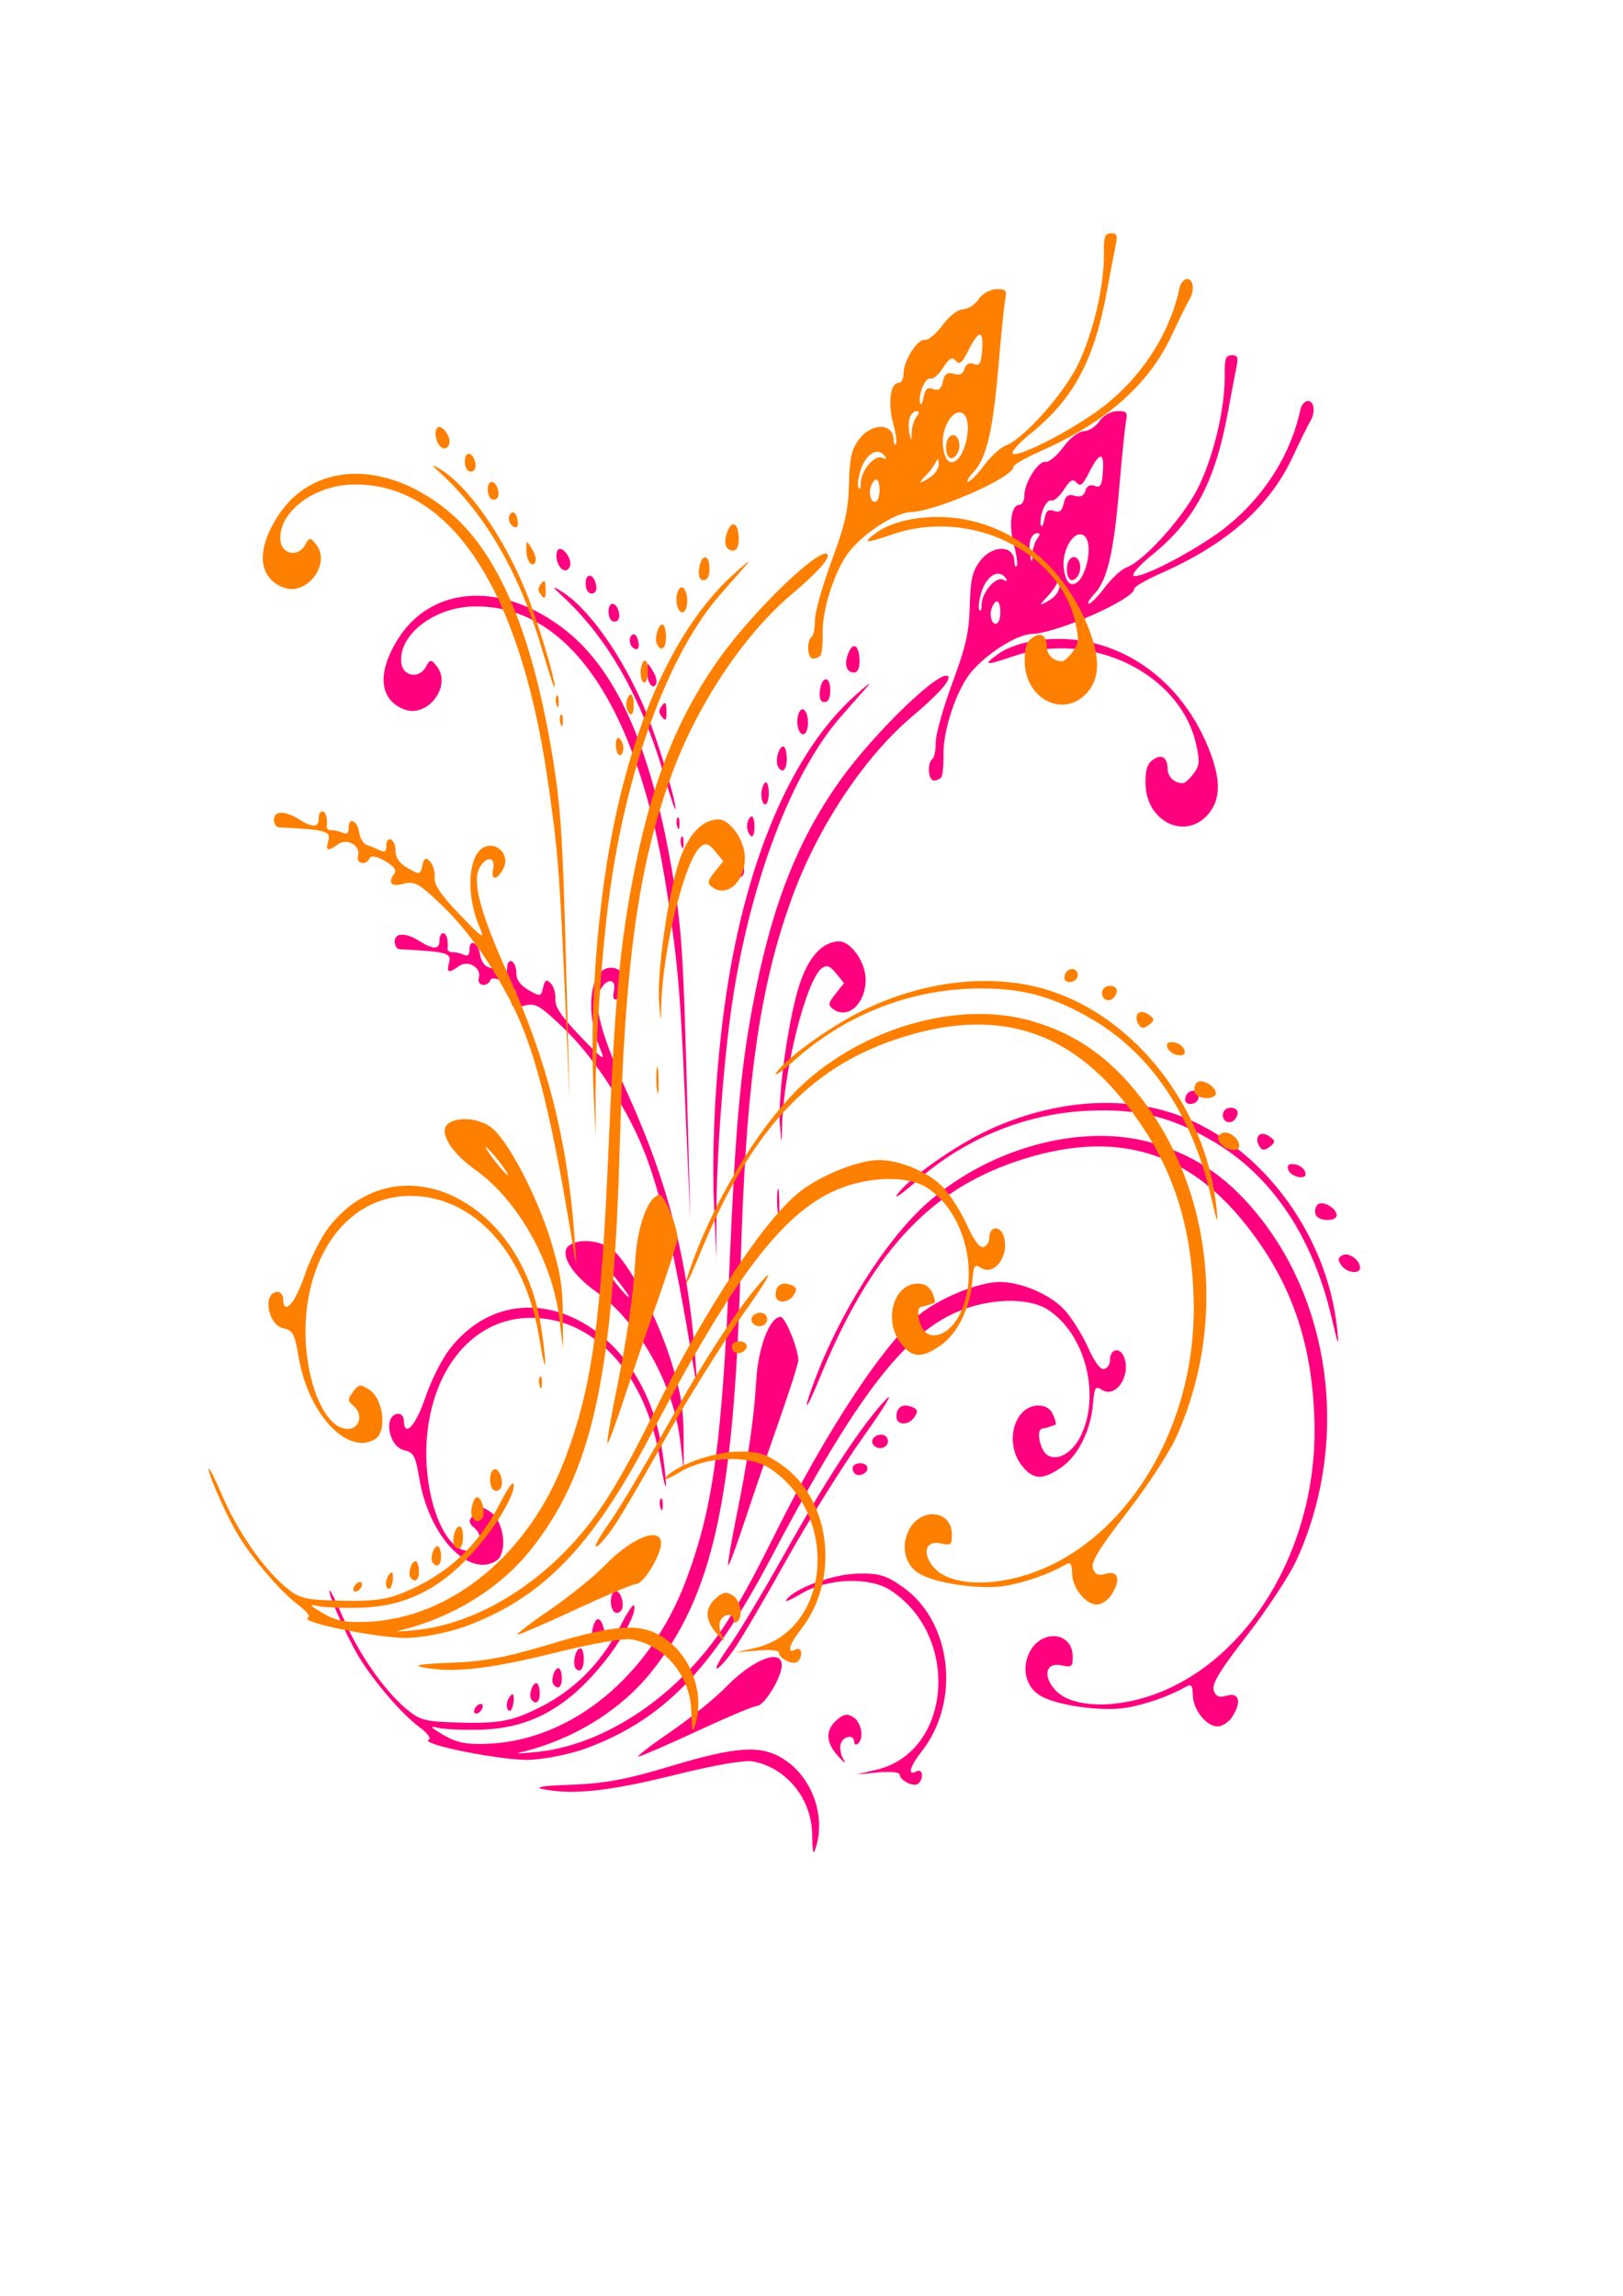
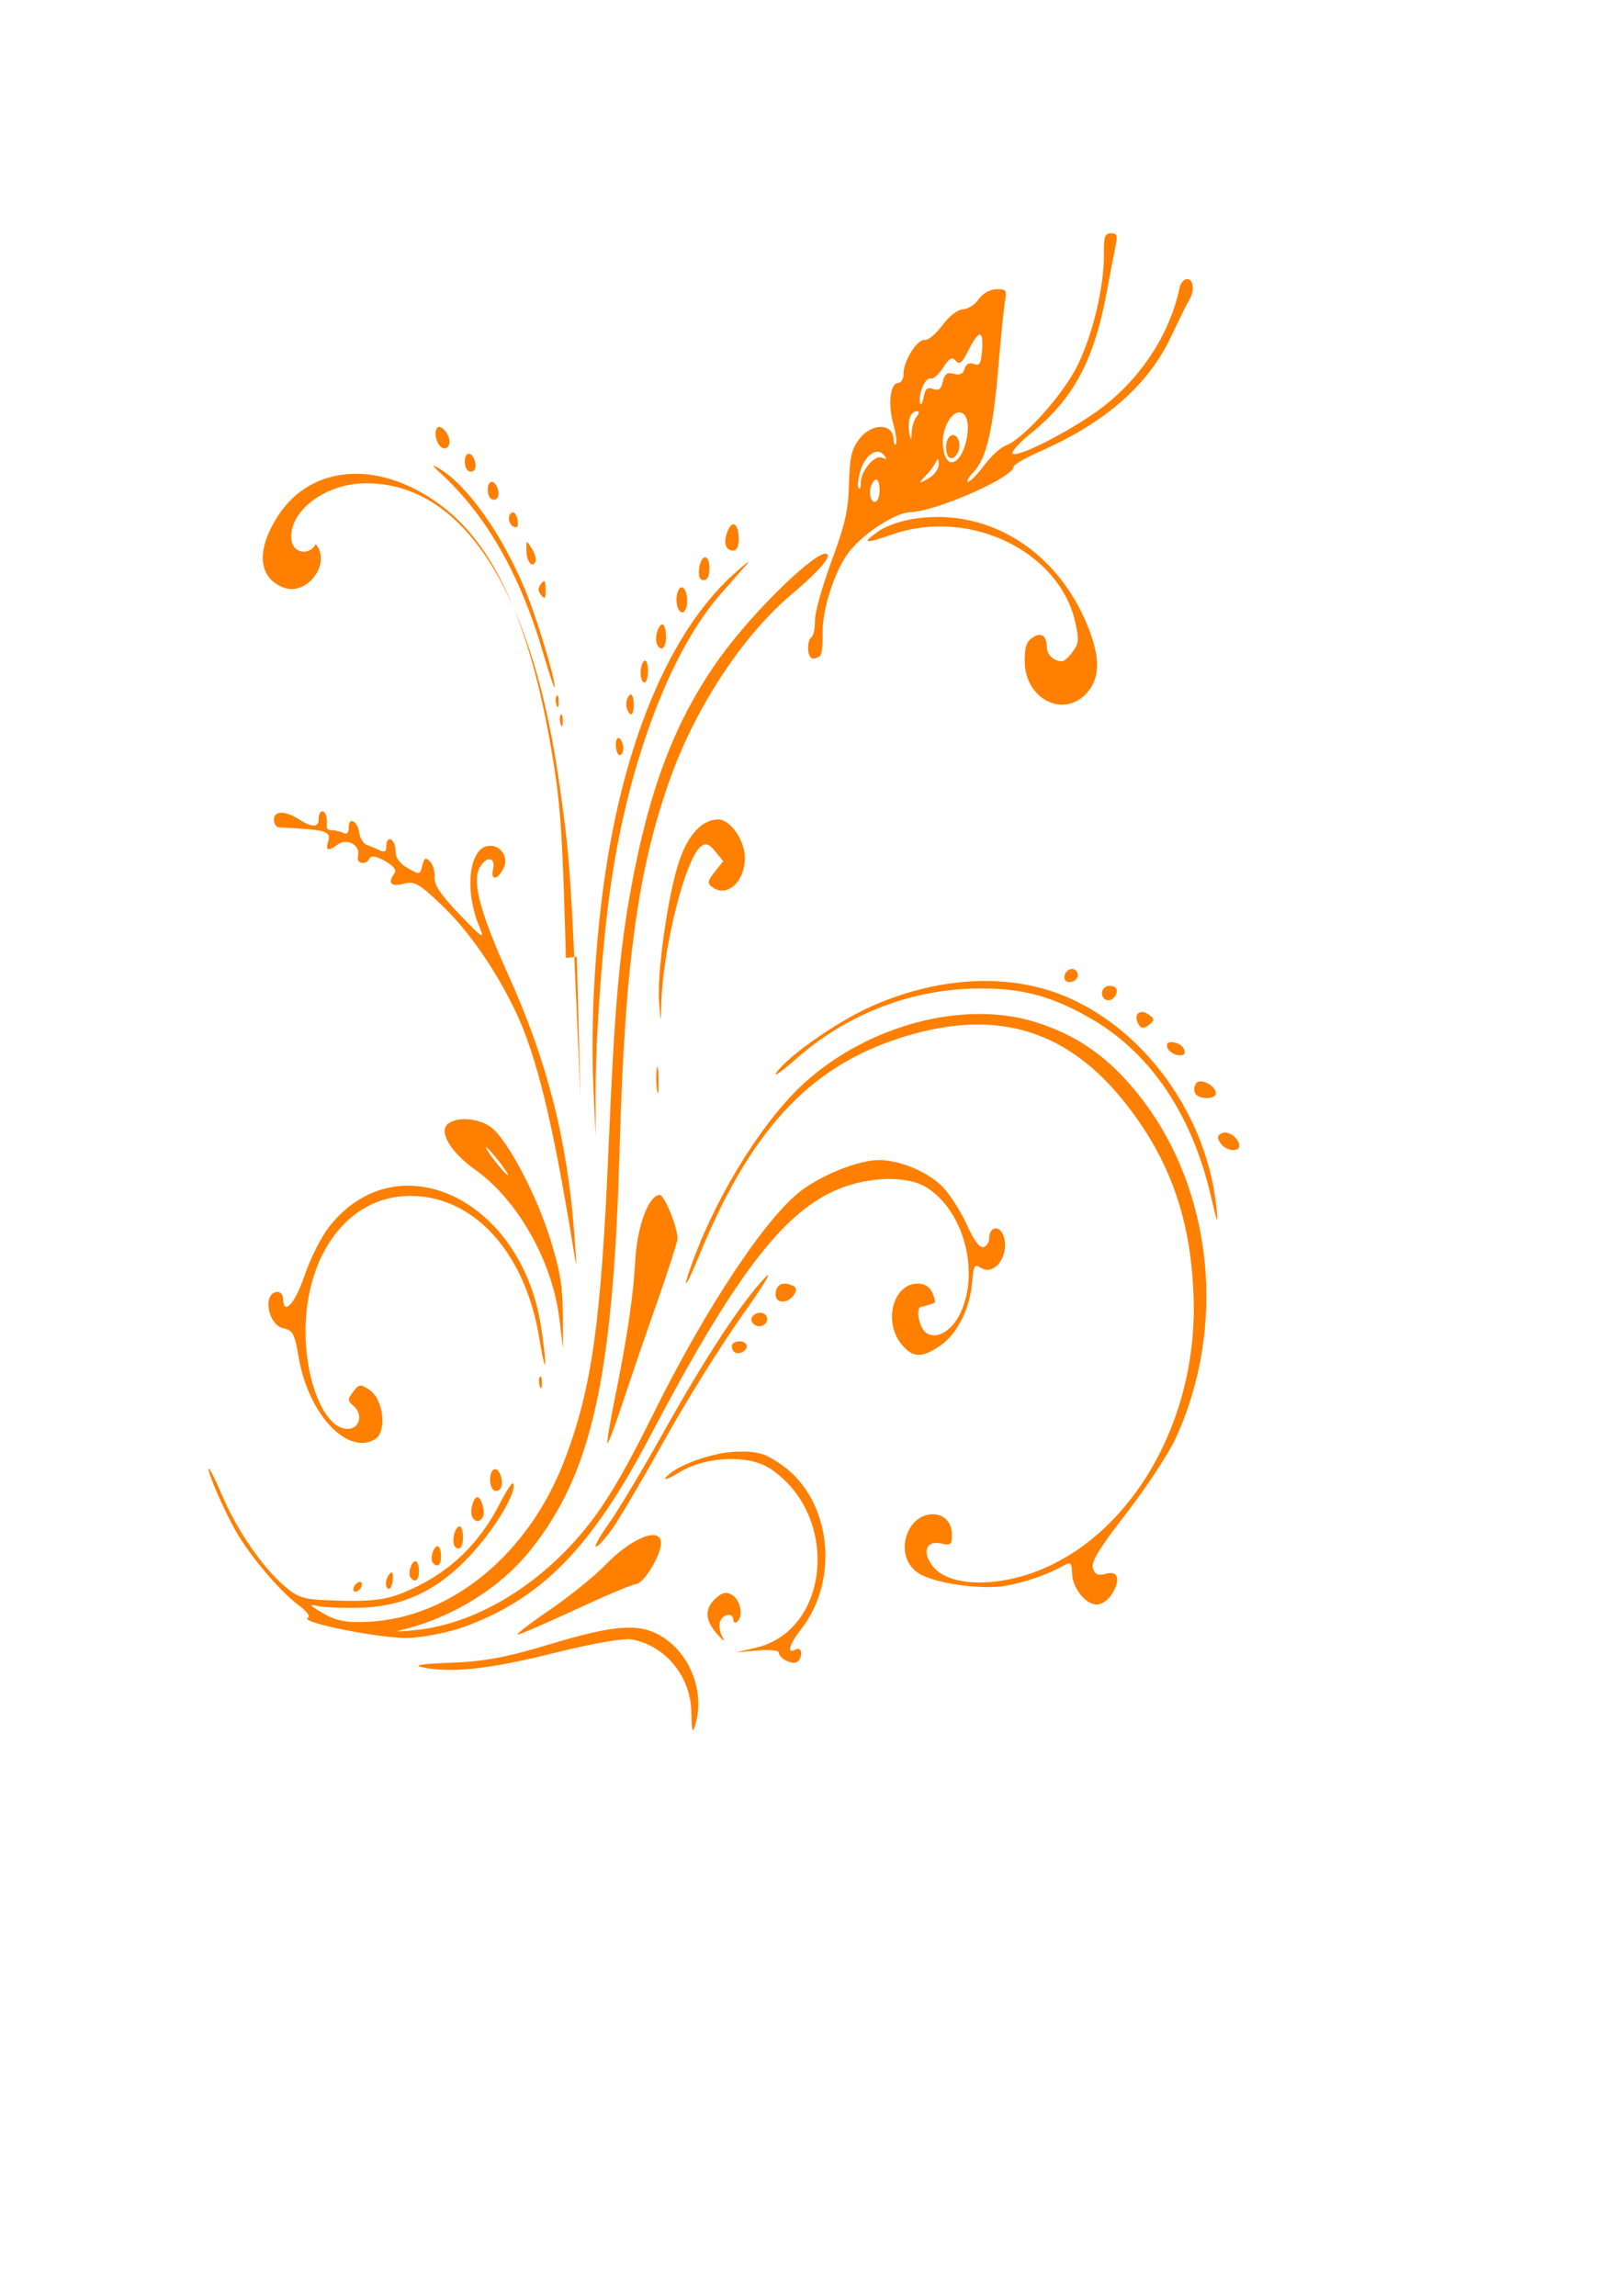
<svg xmlns="http://www.w3.org/2000/svg" width="744.094" height="1052.362">
  <title>butterfly scroll</title>
  <g>
    <title>Layer 1</title>
-     <path d="m46.731,491.984c14.338,4.065 31.346,-2.291 39.421,-14.73c6.777,-10.441 6.149,-21.436 -2.996,-52.429c-5.793,-19.634 -7.639,-29.91 -8.101,-45.094c-0.407,-13.39 -1.047,-17.476 -2.006,-12.804c-2.768,13.485 -1.043,30.309 6.15,59.986c4.556,18.799 6.823,32.453 6.03,36.319c-3.142,15.303 -17.183,26.549 -33.425,26.767c-9.415,0.127 -10.345,0.49 -5.073,1.985zm27.692,46.428c0.567,1.169 2.401,2.107 4.074,2.084c1.802,-0.024 2.504,-1.08 1.721,-2.589c-2.174,-4.194 2.285,-2.947 9.287,2.598c22.9,18.133 59.509,14.024 75.414,-8.465c5.374,-7.597 6.36,-10.901 6.161,-20.633c-0.231,-11.326 -6.519,-28.701 -11.809,-32.63c-1.317,-0.978 -0.116,2.04 2.668,6.707c7.099,11.9 7.775,31.403 1.423,41.039c-21.188,32.144 -74.392,27.653 -82.261,-6.943l-2.053,-9.03l0.832,9.826c0.458,5.404 0.045,9.837 -0.918,9.849c-2.578,0.035 -5.734,5.727 -4.539,8.187l0,0zm11.374,-33.755c2.071,-1.282 5.27,-1.903 7.109,-1.381c3.778,1.071 4.709,6.169 1.135,6.217c-1.279,0.018 -1.698,0.793 -0.93,1.724c2.411,2.923 9.665,1.732 12.117,-1.989c1.829,-2.776 1.553,-4.482 -1.243,-7.682c-4.69,-5.37 -10.268,-5.131 -16.731,0.716c-2.871,2.598 -3.527,3.675 -1.456,2.395zm13.509,-67.087c6.2,13.56 11.328,25.962 11.395,27.559c0.144,3.395 13.344,11.456 18.642,11.384c7.787,-0.104 2.698,-13.254 -9.925,-25.645c-5.135,-5.041 -14.411,-16.673 -20.612,-25.849c-6.201,-9.176 -11.162,-15.652 -11.024,-14.392c0.138,1.259 5.324,13.383 11.524,26.943zm-7.72,-51.254c12.78,35.503 35.903,58.323 86.387,85.256c73.015,38.954 102.24,61.317 112.841,86.348c6.095,14.391 6.51,32.29 0.955,41.146c-10.977,17.496 -40.135,24.757 -58.976,14.686c-7.474,-3.995 -10.982,-10.928 -7.684,-15.19c2.487,-3.213 11.397,-4.83 11.859,-2.152c0.174,1.004 0.58,2.592 0.903,3.528c0.322,0.937 0.719,2.113 0.881,2.615c0.162,0.501 2.253,0.061 4.647,-0.979c2.849,-1.237 4.312,-3.639 4.239,-6.96c-0.246,-11.081 -17.437,-15.635 -27.723,-7.343c-6.408,5.166 -6.562,9.32 -0.669,17.946c5.262,7.699 16.809,13.542 28.942,14.643c7.658,0.696 8.422,1.165 6.54,4.02c-4.079,6.191 5.601,13.316 14.354,10.565c5.353,-1.683 4.677,-6.674 -0.901,-6.654c-1.792,0.006 -3.587,-1.194 -3.988,-2.666c-0.469,-1.718 3.121,-4.375 10.029,-7.425c5.917,-2.612 13.713,-7.464 17.325,-10.782c7.167,-6.582 13.029,-20.338 12.813,-30.066c-0.199,-8.986 -6.4,-24.948 -13.474,-34.688c-11.815,-16.268 -53.283,-44.196 -101.955,-68.666c-30.715,-15.443 -45.076,-24.398 -58.22,-36.304c-22.806,-20.657 -37.773,-47.39 -40.434,-72.218c-0.805,-7.511 -0.933,-11.355 -0.285,-8.542c5.479,23.791 18.818,45.857 36.311,60.071c35.2,28.6 78.925,38.544 185.319,42.141c84.195,2.848 128.164,9.24 169.7,24.669c32.223,11.969 64.273,33.55 82.653,55.657c9.635,11.588 16.474,17.78 18.147,16.431c3.873,-3.122 -25.494,-33.977 -47.387,-49.788c-27.825,-20.095 -58.44,-32.153 -103.643,-40.821c-29.9,-5.733 -55.465,-8.146 -118.583,-11.188c-81.51,-3.929 -111.379,-8.243 -144.192,-20.826c-43.496,-16.677 -72.748,-52.494 -74.273,-90.942c-0.395,-9.962 0.526,-14.555 4.127,-20.584c3.604,-6.032 4.344,-6.614 3.324,-2.611c-0.722,2.832 -1.165,11.691 -0.983,19.687c0.522,23.014 10.025,40.297 31.602,57.478c10.756,8.564 22.767,14.837 24.986,13.048c0.566,-0.457 -3.348,-3.09 -8.698,-5.852c-19.842,-10.242 -33.144,-24.785 -41.192,-45.032c-3.043,-7.656 -3.845,-14.336 -3.412,-28.434c0.518,-16.893 1.079,-19.026 6.746,-25.635c8.59,-10.018 25.507,-21.557 41.456,-28.276c7.407,-3.121 13.124,-5.932 12.705,-6.247c-1.108,-0.834 -18.277,6.452 -28.392,12.049c-11.297,6.25 -28.097,20.258 -34.33,28.625c-2.86,3.838 -5.336,5.672 -5.919,4.384c-2.04,-4.507 -9.904,33.878 -9.49,46.32c0.235,7.053 2.49,18.555 5.012,25.558zm12.644,296.417c6.735,4.584 11.547,3.526 9.947,-2.188c-1.024,-3.659 -0.41,-5.168 2.472,-6.074c2.914,-0.916 8.982,2.823 25.271,15.575c11.79,9.229 27.103,19.425 34.027,22.657c51.103,23.852 113.367,17.889 156.273,-14.968c18.394,-14.086 29.157,-29.105 35.302,-49.262c9.763,-32.021 -1.13,-74.569 -26.595,-103.886c-16.443,-18.931 -50.099,-40.541 -81.746,-52.488c-15.101,-5.701 -14.025,-3.947 1.554,2.533c56.366,23.446 85.307,49.949 98.774,90.452c14.592,43.885 5.548,77.262 -28.275,104.343c-26.935,21.567 -55.88,31.492 -93.181,31.95c-58.46,0.718 -111.63,-33.063 -124.746,-79.255c-4.867,-17.143 -3.388,-33.481 3.627,-40.059c6.594,-6.183 13.252,-4.568 11.53,2.796c-1.074,4.591 -0.629,5.114 4.285,5.048c11.277,-0.152 12.462,-14.544 1.635,-19.863c-7.366,-3.618 -15.57,-1.702 -19.558,4.568c-4.682,7.36 -7.827,28.56 -5.921,39.916c1.519,9.057 5.207,19.676 9.488,27.323c1.332,2.379 0.539,2.986 -3.976,3.047c-6.73,0.091 -14.462,6.219 -14.347,11.371c0.045,2.029 1.917,4.937 4.16,6.464l0,0zm5.355,-330.376c0.896,0.674 3.144,1.206 4.996,1.18c2.472,-0.033 2.706,-0.542 0.882,-1.914c-1.367,-1.029 -3.615,-1.56 -4.997,-1.181c-1.381,0.38 -1.778,1.241 -0.881,1.915zm0.574,-13.301c1.22,0.564 2.202,0.257 2.181,-0.684c-0.02,-0.94 -1.036,-2.172 -2.257,-2.737c-1.221,-0.565 -2.203,-0.257 -2.182,0.683c0.021,0.941 1.037,2.173 2.258,2.738l0,0zm7.177,26.42c2.415,-0.033 4.377,-0.747 4.358,-1.587c-0.043,-1.922 -5.795,-3.638 -7.524,-2.244c-2.598,2.094 -1.115,3.888 3.166,3.831zm6.816,10.172c2.416,-0.032 4.377,-0.746 4.358,-1.586c-0.043,-1.923 -5.795,-3.639 -7.524,-2.245c-2.598,2.094 -1.115,3.889 3.166,3.831zm12.183,78.784c4.604,3.281 22.877,14.162 40.607,24.178c17.73,10.018 43.259,26.148 56.731,35.847c13.637,9.817 21.226,14.466 17.122,10.488c-11.152,-10.806 -35.955,-27.305 -70.55,-46.929c-17.131,-9.717 -35.919,-21.118 -41.752,-25.335c-5.833,-4.218 -10.588,-6.892 -10.567,-5.942c0.022,0.949 3.806,4.412 8.409,7.693zm-8.358,-69.739c2.229,1.676 9.585,1.301 9.545,-0.487c-0.049,-2.235 -7.096,-3.866 -9.238,-2.14c-1.008,0.813 -1.146,1.994 -0.307,2.627zm13.98,10.294c2.474,1.145 8.969,-0.739 8.928,-2.591c-0.041,-1.851 -6.616,-3.56 -9.038,-2.349c-1.087,0.544 -1.961,1.667 -1.943,2.497c0.019,0.83 0.943,1.929 2.053,2.443zm13.249,8.32c3.122,1.445 9.406,-0.927 8.392,-3.166c-1.14,-2.517 -8.692,-2.374 -9.724,0.185c-0.442,1.095 0.157,2.437 1.332,2.981zm38.522,55.988c10.558,3.555 31.244,10.777 45.969,16.05c14.725,5.273 27.899,9.572 29.275,9.554c5.546,-0.075 20.036,-5.922 19.988,-8.066c-0.111,-5.009 -14.099,-10.363 -29.587,-11.326c-16.961,-1.054 -35.263,-3.872 -63.859,-9.831c-10.711,-2.233 -19.814,-3.785 -20.229,-3.451c-0.415,0.334 7.884,3.516 18.443,7.07zm-14.328,-111.855c5.592,3.489 17.218,1.261 20.835,-3.992c2.948,-4.282 2.891,-4.965 -0.628,-7.613c-3.666,-2.758 -4.018,-2.74 -6.794,0.325c-3.809,4.208 -10.17,2.456 -10.288,-2.835c-0.264,-11.921 27.489,-21.582 53.813,-18.732c31.198,3.378 52.44,22.202 52.834,46.819c0.475,29.717 -25.777,53.634 -65.726,59.878c-8.716,1.363 -13.802,2.533 -11.305,2.601c2.498,0.068 10.388,-0.791 17.533,-1.909c58.438,-9.15 84.928,-65.727 45.375,-96.914c-4.552,-3.588 -14.501,-8.658 -22.111,-11.267c-12.83,-4.399 -18.628,-9.776 -10.653,-9.884c1.812,-0.024 3.269,-1.153 3.239,-2.508c-0.156,-7.024 -15.004,-4.761 -16.712,2.547c-1.034,4.42 -2.423,5.128 -13.814,7.032c-21.361,3.573 -39.157,16.888 -38.904,29.109c0.06,2.942 1.549,6.246 3.306,7.343zm23.592,74.913c2.317,0.044 3.604,-0.378 2.862,-0.936c-0.743,-0.559 -2.638,-0.594 -4.213,-0.079c-1.74,0.569 -1.21,0.968 1.351,1.015zm13.686,91.905c1.629,3.354 5.066,2.422 4.982,-1.351c-0.042,-1.881 -1.006,-3.408 -2.142,-3.392c-2.811,0.038 -4.089,2.172 -2.84,4.743zm17.954,-82.148c12.552,0.002 19.531,-1.095 33.435,-5.26c20.878,-6.254 46.704,-19.647 52.351,-27.147c4.322,-5.741 5.104,-15.718 1.559,-19.875c-3.586,-4.204 -12.955,1.371 -20.956,12.471c-14.062,19.507 -42.263,35.202 -68.729,38.251l-13.524,1.557l15.864,0.003zm70.229,-30.667c3.563,-2.752 6.488,-4.619 6.498,-4.149c0.011,0.471 -2.897,3.107 -6.46,5.859c-3.563,2.753 -6.488,4.62 -6.498,4.15c-0.011,-0.47 2.896,-3.108 6.46,-5.86zm-74.285,124.102c1.136,0.526 2.698,0.129 3.47,-0.883c1.953,-2.558 -0.783,-7.229 -3.453,-5.895c-2.748,1.375 -2.758,5.509 -0.017,6.778zm12.33,12.619c2.518,1.571 3.425,1.259 4.501,-1.547c1.601,-4.178 -0.26,-6.945 -4.633,-6.886c-4.07,0.055 -3.979,5.868 0.132,8.433zm27.61,-100.524c43.902,-3.005 79.906,-11.94 120.036,-29.792c28.84,-12.829 42.987,-16.423 49.255,-12.511c5.214,3.253 4.404,7.256 -1.205,5.953c-5.487,-1.276 -4.873,2.251 0.866,4.963c5.098,2.41 10.841,-1.904 9.885,-7.424c-1.504,-8.687 -20.936,-10.709 -37.217,-3.872c-5.871,2.466 -5.173,1.379 5.811,-9.031c9.185,-8.706 13.734,-11.73 17.207,-11.442c2.595,0.216 5.87,-0.726 7.276,-2.093c2.055,-1.996 1.684,-2.688 -1.883,-3.517c-4.214,-0.979 -4.272,-1.319 -1.145,-6.661c2.196,-3.751 4.798,-5.61 7.799,-5.572c2.478,0.031 4.913,-0.911 5.412,-2.094c0.499,-1.183 -0.763,-2.128 -2.805,-2.101c-2.674,0.036 -3.288,-0.793 -2.196,-2.964c0.833,-1.658 1.969,-4.324 2.523,-5.925c0.555,-1.602 3.05,-3.175 5.543,-3.497c5.528,-0.713 7.726,-4.904 2.535,-4.834c-2.483,0.033 -3.291,-0.853 -2.439,-2.674c0.7,-1.498 1.249,-3.815 1.218,-5.148c-0.029,-1.335 0.69,-2.345 1.599,-2.246c4.037,0.441 7.129,-0.434 7.095,-2.009c-0.022,-0.94 -1.521,-1.69 -3.333,-1.666c-4.168,0.057 -4.229,-2.879 -0.189,-9.174c4.062,-6.332 3.944,-11.405 -0.267,-11.348c-1.811,0.024 -3.351,1.007 -3.42,2.184c-1.355,22.771 -1.747,24.019 -7.086,22.505c-3.829,-1.085 -4.058,0.174 -0.847,4.659c3.01,4.203 -0.692,10.457 -5.4,9.123c-3.666,-1.04 -4.571,3.713 -1.022,5.357c1.292,0.597 0.751,3.371 -1.36,6.979c-2.359,4.031 -4.242,5.432 -5.761,4.289c-4.332,-3.259 -6.248,-1.6 -4.743,4.103c1.351,5.117 0.224,7.081 -10.292,17.927c-11.502,11.866 -29.198,23.997 -48.074,32.956c-20.118,9.549 -50.547,16.842 -107.786,25.831c-11.791,1.852 -11.699,1.868 4.41,0.766zm11.371,294.388c45.306,-4.413 87.431,-36.738 99.974,-76.717c7.721,-24.613 5.003,-54.256 -7.522,-82.016c-7.066,-15.661 -22.415,-37.717 -29.697,-42.674c-2.24,-1.523 0.518,2.471 6.127,8.877c19.89,22.717 31.13,51.137 31.93,80.731c0.6,22.235 -3.399,37.237 -15.042,56.429c-15.804,26.052 -43.766,44.458 -80.125,52.74c-13.648,3.108 -14.463,3.489 -5.645,2.63zm28.083,10.643c3.529,-0.047 7.255,-5.148 5.803,-7.947c-1.159,-2.237 -2.042,-2.352 -4.652,-0.605c-3.472,2.325 -4.316,8.595 -1.151,8.552zm25.588,-294.956c26.424,0.126 70.683,3.656 97.121,7.745c55.743,8.623 105.748,27.945 131.411,50.779c4.899,4.36 11.05,9.822 13.667,12.139c2.618,2.317 0.402,-0.618 -4.924,-6.523c-25.494,-28.26 -73.675,-49.281 -135.022,-58.909c-32.187,-5.052 -69.52,-7.404 -98.994,-6.238l-23.045,0.913l19.786,0.094zm-1.467,284.368c3.556,-0.049 7.206,-7.083 4.666,-8.994c-1.236,-0.93 -3.31,-1.158 -4.609,-0.508c-2.921,1.46 -2.97,9.541 -0.057,9.502zm7.587,-255.472c5.435,-0.073 7.652,-0.437 4.925,-0.808c-2.727,-0.371 -7.174,-0.311 -9.883,0.133c-2.708,0.444 -0.477,0.748 4.958,0.675zm56.18,-42.175c54.205,-1.105 68.885,-1.956 89.953,-5.209c59.418,-9.177 96.587,-24.719 115.909,-48.465c23.149,-28.45 21.938,-61.43 -2.841,-77.378c-15.414,-9.92 -27.9,-8.981 -32.46,2.439c-4.318,10.813 10.779,22.311 19.773,15.061c3.223,-2.598 3.183,-2.99 -0.505,-5.016c-5.408,-2.968 -4.183,-10.388 1.837,-11.142c12.659,-1.584 25.461,14.715 25.865,32.933c0.984,44.327 -47.143,76.213 -133.716,88.592c-32.368,4.627 -43.66,5.505 -97.01,7.54l-51.581,1.967l64.776,-1.322zm-43.872,283.321c1.602,-0.435 3.204,-2.553 3.56,-4.705c0.44,-2.66 -0.286,-3.662 -2.266,-3.123c-1.603,0.435 -3.204,2.553 -3.561,4.705c-0.439,2.66 0.287,3.661 2.267,3.123zm12.271,-15.387c1.588,1.878 2.448,1.633 4.339,-1.237c2.487,-3.774 -0.164,-6.606 -4.264,-4.555c-2.648,1.324 -2.666,2.723 -0.075,5.792zm9.046,-224.343c25.451,0.599 67.459,11.235 73.239,18.544c1.79,2.263 1.278,3.783 -2.226,6.608l-4.552,3.669l-4.858,-3.923c-4.114,-3.322 -5.167,-3.529 -6.867,-1.353c-5.342,6.838 2.319,15.342 13.682,15.189c7.844,-0.105 17.323,-6.835 17.204,-12.214c-0.166,-7.462 -6.952,-13.794 -19.285,-17.992c-15.271,-5.198 -51.314,-10.497 -64.561,-9.492c-9.348,0.71 -9.482,0.782 -1.776,0.964zm3.239,207.837c2.833,2.131 5.15,1.058 5.074,-2.35c-0.042,-1.9 -1.54,-3.4 -3.37,-3.376c-3.343,0.045 -4.424,3.679 -1.704,5.726zm8.99,-17.017c1.137,0.526 2.67,0.166 3.407,-0.8c1.575,-2.063 -0.55,-5.153 -3.516,-5.113c-2.672,0.036 -2.587,4.666 0.109,5.913zm106.354,-207.505c1.741,-0.024 3.758,-0.82 4.485,-1.772c0.725,-0.95 -0.716,-1.7 -3.203,-1.667c-2.487,0.034 -4.505,0.83 -4.485,1.771c0.022,0.941 1.463,1.691 3.203,1.668zm12.513,-27.676c2.317,0.043 3.605,-0.378 2.863,-0.937c-0.742,-0.559 -2.638,-0.594 -4.212,-0.078c-1.74,0.569 -1.211,0.968 1.349,1.015zm11.829,240.584c6.796,5.943 16.355,5.975 30.85,0.105c33.747,-13.668 53.287,-44.067 49.445,-76.925c-0.87,-7.441 -3.225,-14.727 -6.055,-18.737c-5.512,-7.807 -5.725,-6.531 -1.185,7.079c11.773,35.286 -8.527,76.24 -41.228,83.175c-7.725,1.638 -9.5,1.46 -13.203,-1.327c-2.353,-1.77 -4.294,-3.925 -4.313,-4.789c-0.086,-3.858 2.839,-7.021 6.538,-7.07c5.485,-0.075 7.106,-2.751 4.16,-6.865c-1.812,-2.531 -4.67,-3.394 -10.963,-3.309c-17.348,0.234 -26.11,18.115 -14.046,28.663zm-4.333,-208.046c3.274,-0.044 5.149,-0.805 4.355,-1.768c-0.768,-0.931 -2.762,-1.674 -4.431,-1.652c-1.669,0.022 -3.629,0.819 -4.354,1.769c-0.751,0.985 1.156,1.695 4.43,1.651zm1.251,-34.367c2.317,0.044 3.605,-0.378 2.862,-0.937c-0.742,-0.558 -2.637,-0.593 -4.212,-0.078c-1.74,0.57 -1.21,0.968 1.35,1.015zm6.898,-1.797c4.089,0.168 32.086,-8.161 44.576,-13.259c25.692,-10.491 48.559,-26.544 55.965,-39.288c2.079,-3.58 1.685,-3.43 -2.329,0.887c-19.417,20.882 -46.725,36.225 -82.731,46.481c-9.814,2.795 -16.781,5.126 -15.481,5.179zm7.506,42.797c3.187,-0.043 5.015,-0.808 4.224,-1.768c-0.767,-0.93 -3.313,-1.666 -5.658,-1.634c-2.344,0.031 -4.246,0.827 -4.225,1.767c0.022,0.941 2.568,1.677 5.659,1.635zm6.387,79.179c0.819,0.617 5.525,1.074 10.457,1.016c10.93,-0.126 28.984,5.969 37.1,12.527c8.575,6.927 17.655,21.296 17.808,28.179c0.26,11.71 15.697,47.287 20.49,47.223c0.914,-0.012 4.077,5.526 7.03,12.308c13.184,30.282 30.251,49.864 52.764,60.543c7.531,3.573 14.904,7.265 16.383,8.205c4.026,2.557 9.473,1.977 9.408,-1.001c-0.033,-1.44 -1.797,-2.993 -3.921,-3.449c-22.043,-4.737 -43.124,-19.092 -56.766,-38.656c-9.875,-14.161 -20.654,-35.965 -18.909,-38.25c0.699,-0.917 4.803,2.748 9.12,8.144c15.946,19.931 33.288,29.353 65.266,35.461c9.1,1.738 18.781,3.634 21.512,4.214c3.947,0.838 4.951,0.369 4.893,-2.282c-0.062,-2.777 -1.634,-3.319 -9.409,-3.246c-14.323,0.137 -35.9,-5.018 -50.388,-12.037c-13.506,-6.543 -34.246,-25.209 -37.229,-33.507c-0.842,-2.341 -4.885,-6.79 -8.985,-9.887c-4.099,-3.097 -7.471,-6.427 -7.493,-7.401c-0.021,-0.973 1.992,0.171 4.474,2.543c6.204,5.929 18.84,8.962 48.565,11.661c13.923,1.264 27.547,2.732 30.278,3.262c4.33,0.842 4.949,0.318 4.852,-4.1c-0.065,-2.893 -2.025,-6.367 -4.574,-8.102c-2.453,-1.67 -4.502,-4.9 -4.553,-7.178c-0.053,-2.397 -3.115,-6.388 -7.268,-9.474c-3.947,-2.932 -6.951,-6.599 -6.673,-8.148c0.6,-3.36 -9.73,-9.89 -15.522,-9.813c-2.253,0.031 -4.121,-1.084 -4.152,-2.477c-0.081,-3.652 -9.574,-4.836 -18.756,-2.338c-4.347,1.182 -8.507,1.696 -9.244,1.142c-0.737,-0.554 0.202,-1.029 2.086,-1.054c7.701,-0.104 7.823,-10.092 0.195,-15.831c-4.653,-3.5 -8.232,-4.329 -20.426,-4.733c-12.229,-0.404 -18.364,-1.833 -35.501,-8.266c-11.393,-4.278 -23.522,-7.74 -26.951,-7.694c-3.43,0.046 -6.863,-0.677 -7.631,-1.608c-2.064,-2.503 -9.929,-1.943 -9.87,0.704c0.028,1.254 0.72,2.784 1.54,3.4zm76.672,23.331c2.027,0.575 3.701,1.732 3.719,2.572c0.04,1.788 -7.316,2.164 -9.544,0.487c-2.514,-1.89 1.856,-4.184 5.825,-3.059zm7.811,-4.555c7.351,2.256 10.924,7.727 7.063,10.815c-1.89,1.512 -2.176,1.296 -1.167,-0.88c1.57,-3.386 -6.119,-9.886 -11.607,-9.812c-2.013,0.027 -3.044,-0.448 -2.291,-1.055c0.753,-0.607 4.354,-0.188 8.002,0.932zm-2.418,29.915c1.814,1.803 4.547,3.871 6.074,4.597c2.038,0.971 1.844,1.34 -0.732,1.394c-1.929,0.04 -4.618,-1.643 -5.975,-3.743c-3.445,-5.325 -3.231,-6.086 0.633,-2.248zm13.725,7.942c7.998,-0.713 16.855,4.561 14.852,8.844c-2.763,5.911 -23.829,0.862 -22.454,-5.382c0.393,-1.787 3.211,-3.07 7.602,-3.462zm-2.105,7.273c4.339,1.23 8.429,-1.442 6.251,-4.085c-2.199,-2.667 -10.052,-2.149 -9.99,0.658c0.03,1.31 1.712,2.852 3.739,3.427zm14.638,-22.508c1.753,0.497 3.208,1.851 3.234,3.009c0.037,1.638 -0.549,1.658 -2.634,0.09c-1.474,-1.11 -4.709,-2.079 -7.187,-2.155c-3.888,-0.119 -3.964,-0.255 -0.553,-0.993c2.174,-0.47 5.388,-0.448 7.14,0.049zm14.296,5.998c2.58,1.031 4.336,2.755 3.902,3.83c-0.434,1.075 1.787,3.634 4.936,5.687c4.44,2.894 5.148,4.202 3.156,5.835c-1.993,1.633 -1.021,2.89 4.349,5.62c9.793,4.979 10.033,7.209 0.699,6.488c-6.482,-0.501 -7.597,-1.156 -6.561,-3.857c0.796,-2.078 0,-3.606 -2.206,-4.232c-2.334,-0.662 -3.071,-2.259 -2.272,-4.932c0.901,-3.014 0.065,-4.213 -3.515,-5.044c-3.465,-0.806 -4.352,-1.989 -3.384,-4.513c0.999,-2.605 0.093,-3.652 -3.793,-4.388c-2.808,-0.531 -3.957,-1.282 -2.553,-1.667c1.403,-0.385 4.663,0.142 7.242,1.173zm-113.574,-118.229c3.02,-0.04 5.475,-0.761 5.457,-1.601c-0.044,-1.995 -6.5,-3.803 -9.041,-2.532c-3.83,1.915 -1.843,4.206 3.584,4.133zm13.252,9.426c4.538,1.287 10.665,-0.694 8.871,-2.868c-0.772,-0.938 -3.264,-1.68 -5.537,-1.649c-5.411,0.073 -7.765,3.261 -3.334,4.517zm8.593,-64.465c4.1,-0.055 4.675,-0.518 2.59,-2.087c-2.085,-1.569 -3.257,-1.553 -5.271,0.071c-2.014,1.623 -1.419,2.072 2.681,2.016zm9.54,75.146c6.88,-0.093 6.038,-4.1 -1.011,-4.81c-3.176,-0.32 -4.761,0.419 -4.722,2.202c0.039,1.746 2.042,2.657 5.733,2.608zm3.178,-79.766c1.061,0.49 3.78,-0.238 6.042,-1.62c3.977,-2.429 3.954,-2.512 -0.701,-2.502c-5.137,0.011 -8.542,2.639 -5.341,4.122zm9.99,93.275c7.152,-0.097 8.966,-2.917 3.326,-5.171c-5.134,-2.051 -8.823,-0.879 -8.742,2.778c0.033,1.473 2.212,2.435 5.416,2.393zm9.16,-101.347c2.245,-0.367 3.819,-1.424 3.496,-2.348c-0.864,-2.475 -5.563,-1.978 -6.645,0.704c-0.607,1.506 0.49,2.08 3.149,1.644zm13.057,-8.744c5.492,-0.906 6.159,-4.912 0.807,-4.84c-2.697,0.036 -4.55,1.166 -4.515,2.752c0.035,1.592 1.548,2.445 3.708,2.088zm12.949,-10.438c5.492,-0.907 6.16,-4.914 0.807,-4.841c-2.697,0.036 -4.55,1.165 -4.515,2.752c0.035,1.593 1.549,2.445 3.708,2.089zm10.087,-11.809c4.078,-0.055 8.683,-4.649 5.934,-5.921c-3.188,-1.475 -9.074,0.862 -9.013,3.579c0.029,1.31 1.414,2.364 3.079,2.342z" id="path3466" fill="#ff007f" transform="rotate(-90.328, 386.426, 505.992)" />
-     <path id="svg_1" d="m-8.647,436.094c14.337,4.065 31.346,-2.291 39.421,-14.73c6.777,-10.441 6.149,-21.436 -2.996,-52.429c-5.793,-19.634 -7.639,-29.91 -8.101,-45.094c-0.407,-13.39 -1.047,-17.476 -2.006,-12.804c-2.768,13.485 -1.043,30.309 6.15,59.986c4.556,18.799 6.823,32.453 6.03,36.319c-3.142,15.303 -17.183,26.549 -33.425,26.767c-9.415,0.127 -10.345,0.49 -5.073,1.985zm27.692,46.428c0.568,1.169 2.401,2.107 4.074,2.084c1.802,-0.024 2.504,-1.08 1.721,-2.589c-2.174,-4.194 2.285,-2.947 9.287,2.598c22.901,18.133 59.51,14.024 75.414,-8.465c5.374,-7.597 6.36,-10.901 6.161,-20.633c-0.231,-11.326 -6.519,-28.701 -11.809,-32.63c-1.317,-0.978 -0.116,2.04 2.668,6.707c7.099,11.9 7.775,31.403 1.423,41.039c-21.188,32.144 -74.392,27.653 -82.261,-6.943l-2.053,-9.03l0.832,9.826c0.458,5.404 0.045,9.837 -0.918,9.849c-2.578,0.035 -5.734,5.727 -4.539,8.187l0,0zm11.374,-33.755c2.071,-1.282 5.27,-1.903 7.109,-1.381c3.779,1.071 4.709,6.169 1.135,6.217c-1.279,0.018 -1.698,0.793 -0.93,1.724c2.411,2.923 9.665,1.732 12.117,-1.989c1.829,-2.776 1.553,-4.482 -1.243,-7.682c-4.69,-5.37 -10.268,-5.131 -16.731,0.716c-2.871,2.598 -3.527,3.675 -1.456,2.395zm13.509,-67.087c6.2,13.56 11.328,25.962 11.395,27.559c0.144,3.395 13.344,11.456 18.642,11.384c7.787,-0.104 2.698,-13.254 -9.925,-25.645c-5.135,-5.041 -14.411,-16.673 -20.612,-25.849c-6.201,-9.176 -11.162,-15.652 -11.024,-14.392c0.138,1.259 5.324,13.383 11.524,26.943zm-7.72,-51.254c12.781,35.503 35.903,58.323 86.387,85.256c73.015,38.954 102.24,61.317 112.841,86.348c6.095,14.391 6.51,32.29 0.955,41.146c-10.977,17.496 -40.135,24.757 -58.976,14.686c-7.474,-3.995 -10.982,-10.928 -7.684,-15.19c2.487,-3.213 11.397,-4.83 11.859,-2.152c0.174,1.004 0.58,2.592 0.903,3.528c0.322,0.937 0.719,2.113 0.881,2.615c0.162,0.501 2.253,0.061 4.647,-0.979c2.849,-1.237 4.312,-3.639 4.239,-6.96c-0.246,-11.081 -17.437,-15.635 -27.723,-7.343c-6.408,5.166 -6.562,9.32 -0.669,17.946c5.262,7.699 16.809,13.542 28.942,14.643c7.658,0.696 8.422,1.165 6.54,4.02c-4.079,6.191 5.601,13.316 14.354,10.565c5.353,-1.683 4.677,-6.674 -0.901,-6.654c-1.792,0.006 -3.587,-1.194 -3.988,-2.666c-0.469,-1.718 3.121,-4.375 10.029,-7.425c5.917,-2.612 13.713,-7.464 17.325,-10.782c7.167,-6.582 13.029,-20.338 12.813,-30.066c-0.199,-8.986 -6.4,-24.948 -13.474,-34.688c-11.815,-16.268 -53.283,-44.196 -101.955,-68.666c-30.715,-15.443 -45.076,-24.398 -58.22,-36.304c-22.806,-20.657 -37.773,-47.39 -40.434,-72.218c-0.805,-7.511 -0.933,-11.355 -0.286,-8.542c5.479,23.791 18.818,45.857 36.311,60.071c35.2,28.6 78.925,38.544 185.319,42.141c84.195,2.848 128.164,9.24 169.7,24.669c32.223,11.969 64.273,33.55 82.653,55.657c9.635,11.588 16.474,17.78 18.147,16.431c3.873,-3.122 -25.494,-33.977 -47.387,-49.788c-27.825,-20.095 -58.44,-32.153 -103.643,-40.821c-29.9,-5.733 -55.465,-8.146 -118.583,-11.188c-81.51,-3.929 -111.379,-8.243 -144.192,-20.826c-43.496,-16.677 -72.748,-52.494 -74.273,-90.942c-0.395,-9.962 0.526,-14.555 4.127,-20.584c3.604,-6.032 4.344,-6.614 3.324,-2.611c-0.722,2.832 -1.165,11.691 -0.983,19.687c0.522,23.014 10.025,40.297 31.602,57.478c10.756,8.564 22.767,14.837 24.986,13.048c0.566,-0.457 -3.348,-3.09 -8.698,-5.852c-19.842,-10.242 -33.144,-24.785 -41.192,-45.032c-3.043,-7.656 -3.845,-14.336 -3.412,-28.434c0.518,-16.893 1.079,-19.026 6.746,-25.635c8.59,-10.018 25.507,-21.557 41.456,-28.276c7.407,-3.121 13.124,-5.932 12.705,-6.247c-1.108,-0.834 -18.277,6.452 -28.392,12.049c-11.297,6.25 -28.097,20.258 -34.33,28.625c-2.86,3.838 -5.336,5.672 -5.919,4.384c-2.04,-4.507 -9.904,33.878 -9.49,46.32c0.235,7.053 2.49,18.555 5.012,25.558zm12.644,296.417c6.735,4.584 11.547,3.526 9.947,-2.188c-1.024,-3.659 -0.41,-5.168 2.472,-6.074c2.914,-0.916 8.982,2.823 25.271,15.575c11.79,9.229 27.103,19.425 34.027,22.657c51.103,23.852 113.367,17.889 156.273,-14.968c18.394,-14.086 29.157,-29.105 35.302,-49.262c9.763,-32.021 -1.13,-74.569 -26.595,-103.886c-16.443,-18.931 -50.099,-40.541 -81.746,-52.488c-15.101,-5.701 -14.025,-3.947 1.554,2.533c56.366,23.446 85.307,49.949 98.774,90.452c14.592,43.885 5.548,77.262 -28.275,104.343c-26.935,21.567 -55.88,31.492 -93.181,31.95c-58.46,0.718 -111.63,-33.063 -124.746,-79.255c-4.867,-17.143 -3.388,-33.481 3.627,-40.059c6.594,-6.183 13.252,-4.568 11.53,2.796c-1.074,4.591 -0.629,5.114 4.285,5.048c11.277,-0.152 12.462,-14.544 1.635,-19.863c-7.366,-3.618 -15.57,-1.702 -19.558,4.568c-4.682,7.36 -7.827,28.56 -5.921,39.916c1.519,9.057 5.207,19.676 9.488,27.323c1.332,2.379 0.539,2.986 -3.976,3.047c-6.73,0.091 -14.462,6.219 -14.347,11.371c0.045,2.029 1.917,4.937 4.16,6.464l0,0zm5.355,-330.376c0.896,0.674 3.144,1.206 4.996,1.18c2.472,-0.033 2.706,-0.542 0.882,-1.914c-1.367,-1.029 -3.615,-1.56 -4.997,-1.181c-1.381,0.38 -1.778,1.241 -0.881,1.915zm0.574,-13.301c1.22,0.564 2.202,0.257 2.181,-0.684c-0.02,-0.94 -1.036,-2.172 -2.257,-2.737c-1.221,-0.565 -2.203,-0.257 -2.182,0.683c0.021,0.941 1.037,2.173 2.258,2.738l0,0zm7.177,26.42c2.415,-0.033 4.377,-0.747 4.358,-1.587c-0.043,-1.922 -5.795,-3.638 -7.524,-2.244c-2.598,2.094 -1.115,3.888 3.166,3.831zm6.816,10.172c2.416,-0.032 4.377,-0.746 4.358,-1.586c-0.043,-1.923 -5.795,-3.639 -7.524,-2.245c-2.598,2.094 -1.115,3.889 3.166,3.831zm12.183,78.784c4.604,3.281 22.877,14.162 40.607,24.178c17.73,10.018 43.259,26.148 56.731,35.847c13.637,9.817 21.226,14.466 17.122,10.488c-11.152,-10.806 -35.955,-27.305 -70.55,-46.929c-17.131,-9.717 -35.919,-21.118 -41.752,-25.335c-5.833,-4.218 -10.588,-6.892 -10.567,-5.942c0.022,0.949 3.806,4.412 8.409,7.693zm-8.358,-69.739c2.229,1.676 9.585,1.301 9.545,-0.487c-0.049,-2.235 -7.096,-3.866 -9.238,-2.14c-1.008,0.813 -1.146,1.994 -0.307,2.627zm13.98,10.294c2.474,1.145 8.969,-0.739 8.928,-2.591c-0.041,-1.851 -6.616,-3.56 -9.038,-2.349c-1.087,0.544 -1.961,1.667 -1.943,2.497c0.019,0.83 0.943,1.929 2.053,2.443zm13.249,8.32c3.122,1.445 9.406,-0.927 8.392,-3.166c-1.14,-2.517 -8.692,-2.374 -9.724,0.185c-0.442,1.095 0.157,2.437 1.332,2.981zm38.522,55.988c10.558,3.555 31.244,10.777 45.969,16.05c14.725,5.273 27.899,9.572 29.275,9.554c5.546,-0.075 20.036,-5.922 19.988,-8.066c-0.111,-5.009 -14.099,-10.363 -29.587,-11.326c-16.961,-1.054 -35.263,-3.872 -63.859,-9.831c-10.711,-2.233 -19.814,-3.785 -20.229,-3.451c-0.415,0.334 7.884,3.516 18.443,7.07zm-14.328,-111.855c5.592,3.489 17.218,1.261 20.835,-3.992c2.948,-4.282 2.891,-4.965 -0.628,-7.613c-3.666,-2.758 -4.018,-2.74 -6.794,0.325c-3.809,4.208 -10.17,2.456 -10.288,-2.835c-0.264,-11.921 27.489,-21.582 53.813,-18.732c31.198,3.378 52.44,22.202 52.834,46.819c0.475,29.717 -25.777,53.634 -65.726,59.878c-8.716,1.363 -13.802,2.533 -11.305,2.601c2.498,0.068 10.388,-0.791 17.533,-1.909c58.438,-9.15 84.928,-65.727 45.375,-96.914c-4.552,-3.588 -14.501,-8.658 -22.111,-11.267c-12.83,-4.399 -18.628,-9.776 -10.653,-9.884c1.812,-0.024 3.269,-1.153 3.239,-2.508c-0.156,-7.024 -15.004,-4.761 -16.712,2.547c-1.034,4.42 -2.423,5.128 -13.814,7.032c-21.361,3.573 -39.157,16.888 -38.904,29.109c0.06,2.942 1.549,6.246 3.306,7.343zm23.592,74.913c2.317,0.044 3.604,-0.378 2.862,-0.936c-0.743,-0.559 -2.638,-0.594 -4.213,-0.079c-1.74,0.569 -1.21,0.968 1.351,1.015zm13.686,91.905c1.629,3.354 5.066,2.422 4.982,-1.351c-0.042,-1.881 -1.006,-3.408 -2.142,-3.392c-2.811,0.038 -4.089,2.172 -2.84,4.743zm17.954,-82.148c12.552,0.002 19.531,-1.095 33.435,-5.26c20.878,-6.254 46.704,-19.647 52.351,-27.147c4.322,-5.741 5.104,-15.718 1.559,-19.875c-3.586,-4.204 -12.955,1.371 -20.956,12.471c-14.062,19.507 -42.263,35.202 -68.729,38.251l-13.524,1.557l15.864,0.003zm70.229,-30.667c3.563,-2.752 6.488,-4.619 6.498,-4.149c0.011,0.471 -2.897,3.107 -6.46,5.859c-3.563,2.753 -6.488,4.62 -6.498,4.15c-0.011,-0.47 2.896,-3.108 6.46,-5.86zm-74.285,124.102c1.136,0.526 2.698,0.129 3.47,-0.883c1.953,-2.558 -0.783,-7.229 -3.453,-5.895c-2.748,1.375 -2.758,5.509 -0.017,6.778zm12.33,12.619c2.518,1.571 3.425,1.259 4.501,-1.547c1.601,-4.178 -0.26,-6.945 -4.633,-6.886c-4.07,0.055 -3.979,5.868 0.132,8.433zm27.61,-100.524c43.902,-3.005 79.906,-11.94 120.036,-29.792c28.84,-12.829 42.987,-16.423 49.255,-12.511c5.214,3.253 4.404,7.256 -1.205,5.953c-5.487,-1.276 -4.873,2.251 0.866,4.963c5.098,2.41 10.841,-1.904 9.885,-7.424c-1.504,-8.687 -20.936,-10.709 -37.217,-3.872c-5.871,2.466 -5.173,1.379 5.811,-9.031c9.185,-8.706 13.734,-11.73 17.207,-11.442c2.595,0.216 5.87,-0.726 7.276,-2.093c2.055,-1.996 1.684,-2.688 -1.883,-3.517c-4.214,-0.979 -4.272,-1.319 -1.145,-6.661c2.196,-3.751 4.798,-5.61 7.799,-5.572c2.478,0.031 4.913,-0.911 5.412,-2.094c0.499,-1.183 -0.763,-2.128 -2.805,-2.101c-2.674,0.036 -3.288,-0.793 -2.196,-2.964c0.833,-1.658 1.969,-4.324 2.523,-5.925c0.555,-1.602 3.05,-3.175 5.543,-3.497c5.528,-0.713 7.726,-4.904 2.535,-4.834c-2.483,0.033 -3.291,-0.853 -2.439,-2.674c0.7,-1.498 1.249,-3.815 1.218,-5.148c-0.029,-1.335 0.69,-2.345 1.599,-2.246c4.037,0.441 7.129,-0.434 7.095,-2.009c-0.022,-0.94 -1.521,-1.69 -3.333,-1.666c-4.168,0.057 -4.229,-2.879 -0.189,-9.174c4.062,-6.332 3.944,-11.405 -0.267,-11.348c-1.811,0.024 -3.351,1.007 -3.42,2.184c-1.355,22.771 -1.747,24.019 -7.086,22.505c-3.829,-1.085 -4.058,0.174 -0.847,4.659c3.01,4.203 -0.692,10.457 -5.4,9.123c-3.666,-1.04 -4.571,3.713 -1.022,5.357c1.292,0.597 0.751,3.371 -1.36,6.979c-2.359,4.031 -4.242,5.432 -5.761,4.289c-4.332,-3.259 -6.248,-1.6 -4.743,4.103c1.351,5.117 0.224,7.081 -10.292,17.927c-11.502,11.866 -29.198,23.997 -48.074,32.956c-20.118,9.549 -50.547,16.842 -107.786,25.831c-11.791,1.852 -11.699,1.868 4.41,0.766zm11.371,294.388c45.306,-4.413 87.431,-36.738 99.974,-76.717c7.721,-24.613 5.003,-54.256 -7.522,-82.016c-7.066,-15.661 -22.415,-37.717 -29.697,-42.674c-2.24,-1.523 0.518,2.471 6.127,8.877c19.89,22.717 31.13,51.137 31.93,80.731c0.6,22.235 -3.399,37.237 -15.042,56.429c-15.804,26.052 -43.766,44.458 -80.125,52.74c-13.648,3.108 -14.463,3.489 -5.645,2.63zm28.083,10.643c3.529,-0.047 7.255,-5.148 5.803,-7.947c-1.159,-2.237 -2.042,-2.352 -4.652,-0.605c-3.472,2.325 -4.316,8.595 -1.151,8.552zm25.588,-294.956c26.424,0.126 70.683,3.656 97.121,7.745c55.743,8.623 105.748,27.945 131.411,50.779c4.899,4.36 11.05,9.822 13.667,12.139c2.618,2.317 0.402,-0.618 -4.924,-6.523c-25.494,-28.26 -73.675,-49.281 -135.022,-58.909c-32.187,-5.052 -69.52,-7.404 -98.994,-6.238l-23.045,0.913l19.786,0.094zm-1.467,284.368c3.556,-0.049 7.206,-7.083 4.666,-8.994c-1.236,-0.93 -3.31,-1.158 -4.609,-0.508c-2.921,1.46 -2.97,9.541 -0.057,9.502zm7.587,-255.472c5.435,-0.073 7.652,-0.437 4.925,-0.808c-2.727,-0.371 -7.174,-0.311 -9.883,0.133c-2.708,0.444 -0.477,0.748 4.958,0.675zm56.18,-42.175c54.205,-1.105 68.885,-1.956 89.953,-5.209c59.418,-9.177 96.587,-24.719 115.909,-48.465c23.149,-28.45 21.938,-61.43 -2.841,-77.378c-15.414,-9.92 -27.9,-8.981 -32.46,2.439c-4.318,10.813 10.779,22.311 19.773,15.061c3.223,-2.598 3.183,-2.99 -0.505,-5.016c-5.408,-2.968 -4.183,-10.388 1.837,-11.142c12.659,-1.584 25.461,14.715 25.865,32.933c0.984,44.327 -47.143,76.213 -133.716,88.592c-32.368,4.627 -43.66,5.505 -97.01,7.54l-51.581,1.967l64.776,-1.322zm-43.872,283.321c1.602,-0.435 3.204,-2.553 3.56,-4.705c0.44,-2.66 -0.286,-3.662 -2.266,-3.123c-1.603,0.435 -3.204,2.553 -3.561,4.705c-0.439,2.66 0.287,3.661 2.267,3.123zm12.271,-15.387c1.588,1.878 2.448,1.633 4.339,-1.237c2.487,-3.774 -0.164,-6.606 -4.264,-4.555c-2.648,1.324 -2.666,2.723 -0.075,5.792zm9.046,-224.343c25.451,0.599 67.459,11.235 73.239,18.544c1.79,2.263 1.278,3.783 -2.226,6.608l-4.552,3.669l-4.858,-3.923c-4.114,-3.322 -5.167,-3.529 -6.867,-1.353c-5.342,6.838 2.319,15.342 13.682,15.189c7.844,-0.105 17.323,-6.835 17.204,-12.214c-0.166,-7.462 -6.952,-13.794 -19.285,-17.992c-15.271,-5.198 -51.314,-10.497 -64.561,-9.492c-9.348,0.71 -9.482,0.782 -1.776,0.964zm3.239,207.837c2.833,2.131 5.15,1.058 5.074,-2.35c-0.042,-1.9 -1.54,-3.4 -3.37,-3.376c-3.343,0.045 -4.424,3.679 -1.704,5.726zm8.99,-17.017c1.137,0.526 2.67,0.166 3.407,-0.8c1.575,-2.063 -0.55,-5.153 -3.516,-5.113c-2.672,0.036 -2.587,4.666 0.109,5.913zm106.354,-207.505c1.741,-0.024 3.758,-0.82 4.485,-1.772c0.725,-0.95 -0.716,-1.7 -3.203,-1.667c-2.487,0.034 -4.505,0.83 -4.485,1.771c0.022,0.941 1.463,1.691 3.203,1.668zm12.513,-27.676c2.317,0.043 3.605,-0.378 2.863,-0.937c-0.742,-0.559 -2.638,-0.594 -4.212,-0.078c-1.74,0.569 -1.211,0.968 1.349,1.015zm11.829,240.584c6.796,5.943 16.355,5.975 30.85,0.105c33.747,-13.668 53.287,-44.067 49.445,-76.925c-0.87,-7.441 -3.225,-14.727 -6.055,-18.737c-5.512,-7.807 -5.725,-6.531 -1.185,7.079c11.773,35.286 -8.527,76.24 -41.228,83.175c-7.725,1.638 -9.5,1.46 -13.203,-1.327c-2.353,-1.77 -4.294,-3.925 -4.313,-4.789c-0.086,-3.858 2.839,-7.021 6.538,-7.07c5.485,-0.075 7.106,-2.751 4.16,-6.865c-1.812,-2.531 -4.67,-3.394 -10.963,-3.309c-17.348,0.234 -26.11,18.115 -14.046,28.663zm-4.333,-208.046c3.274,-0.044 5.149,-0.805 4.355,-1.768c-0.768,-0.931 -2.762,-1.674 -4.431,-1.652c-1.669,0.022 -3.629,0.819 -4.354,1.769c-0.751,0.985 1.156,1.695 4.43,1.651zm1.251,-34.367c2.317,0.044 3.605,-0.378 2.862,-0.937c-0.742,-0.558 -2.637,-0.593 -4.212,-0.078c-1.74,0.57 -1.21,0.968 1.35,1.015zm6.898,-1.797c4.089,0.168 32.086,-8.161 44.576,-13.259c25.692,-10.491 48.559,-26.544 55.965,-39.288c2.079,-3.58 1.685,-3.43 -2.329,0.887c-19.417,20.882 -46.725,36.225 -82.731,46.481c-9.814,2.795 -16.781,5.126 -15.481,5.179zm7.506,42.797c3.187,-0.043 5.015,-0.808 4.224,-1.768c-0.767,-0.93 -3.313,-1.666 -5.658,-1.634c-2.344,0.031 -4.246,0.827 -4.225,1.767c0.022,0.941 2.568,1.677 5.659,1.635zm6.387,79.179c0.819,0.617 5.525,1.074 10.457,1.016c10.93,-0.126 28.984,5.969 37.1,12.527c8.575,6.927 17.655,21.296 17.808,28.179c0.26,11.71 15.697,47.287 20.49,47.223c0.914,-0.012 4.077,5.526 7.03,12.308c13.184,30.282 30.251,49.864 52.764,60.543c7.531,3.573 14.904,7.265 16.383,8.205c4.026,2.557 9.473,1.977 9.408,-1.001c-0.033,-1.44 -1.797,-2.993 -3.921,-3.449c-22.043,-4.737 -43.124,-19.092 -56.766,-38.656c-9.875,-14.161 -20.654,-35.965 -18.909,-38.25c0.699,-0.917 4.803,2.748 9.12,8.144c15.946,19.931 33.288,29.353 65.266,35.461c9.1,1.738 18.781,3.634 21.512,4.214c3.947,0.838 4.951,0.369 4.893,-2.282c-0.062,-2.777 -1.634,-3.319 -9.409,-3.246c-14.323,0.137 -35.9,-5.018 -50.388,-12.037c-13.506,-6.543 -34.246,-25.209 -37.229,-33.507c-0.842,-2.341 -4.885,-6.79 -8.985,-9.887c-4.099,-3.097 -7.471,-6.427 -7.493,-7.401c-0.021,-0.973 1.992,0.171 4.474,2.543c6.204,5.929 18.84,8.962 48.565,11.661c13.923,1.264 27.547,2.732 30.278,3.262c4.33,0.842 4.949,0.318 4.852,-4.1c-0.065,-2.893 -2.025,-6.367 -4.574,-8.102c-2.453,-1.67 -4.502,-4.9 -4.553,-7.178c-0.053,-2.397 -3.115,-6.388 -7.268,-9.474c-3.947,-2.932 -6.951,-6.599 -6.673,-8.148c0.6,-3.36 -9.73,-9.89 -15.522,-9.813c-2.253,0.031 -4.121,-1.084 -4.152,-2.477c-0.081,-3.652 -9.574,-4.836 -18.756,-2.338c-4.347,1.182 -8.507,1.696 -9.244,1.142c-0.737,-0.554 0.202,-1.029 2.086,-1.054c7.701,-0.104 7.823,-10.092 0.195,-15.831c-4.653,-3.5 -8.232,-4.329 -20.426,-4.733c-12.229,-0.404 -18.364,-1.833 -35.501,-8.266c-11.393,-4.278 -23.522,-7.74 -26.951,-7.694c-3.43,0.046 -6.863,-0.677 -7.631,-1.608c-2.064,-2.503 -9.929,-1.943 -9.87,0.704c0.028,1.254 0.72,2.784 1.54,3.4zm76.672,23.331c2.027,0.575 3.701,1.732 3.719,2.572c0.04,1.788 -7.316,2.164 -9.544,0.487c-2.514,-1.89 1.856,-4.184 5.825,-3.059zm7.811,-4.555c7.351,2.256 10.924,7.727 7.063,10.815c-1.89,1.512 -2.176,1.296 -1.167,-0.88c1.57,-3.386 -6.119,-9.886 -11.607,-9.812c-2.013,0.027 -3.044,-0.448 -2.291,-1.055c0.753,-0.607 4.354,-0.188 8.002,0.932zm-2.418,29.915c1.814,1.803 4.547,3.871 6.074,4.597c2.038,0.971 1.844,1.34 -0.732,1.394c-1.929,0.04 -4.618,-1.643 -5.975,-3.743c-3.445,-5.325 -3.231,-6.086 0.633,-2.248zm13.725,7.942c7.998,-0.713 16.855,4.561 14.852,8.844c-2.763,5.911 -23.829,0.862 -22.454,-5.382c0.393,-1.787 3.211,-3.07 7.602,-3.462zm-2.105,7.273c4.339,1.23 8.429,-1.442 6.251,-4.085c-2.199,-2.667 -10.052,-2.149 -9.99,0.658c0.03,1.31 1.712,2.852 3.739,3.427zm14.638,-22.508c1.753,0.497 3.208,1.851 3.234,3.009c0.037,1.638 -0.549,1.658 -2.634,0.09c-1.474,-1.11 -4.709,-2.079 -7.187,-2.155c-3.888,-0.119 -3.964,-0.255 -0.553,-0.993c2.174,-0.47 5.388,-0.448 7.14,0.049zm14.296,5.998c2.58,1.031 4.336,2.755 3.902,3.83c-0.434,1.075 1.787,3.634 4.936,5.687c4.44,2.894 5.148,4.202 3.156,5.835c-1.993,1.633 -1.021,2.89 4.349,5.62c9.793,4.979 10.033,7.209 0.699,6.488c-6.482,-0.501 -7.597,-1.156 -6.561,-3.857c0.796,-2.078 0,-3.606 -2.206,-4.232c-2.334,-0.662 -3.071,-2.259 -2.272,-4.932c0.901,-3.014 0.065,-4.213 -3.515,-5.044c-3.465,-0.806 -4.352,-1.989 -3.384,-4.513c0.999,-2.605 0.093,-3.652 -3.793,-4.388c-2.808,-0.531 -3.957,-1.282 -2.553,-1.667c1.403,-0.385 4.663,0.142 7.242,1.173zm-113.574,-118.229c3.02,-0.04 5.475,-0.761 5.457,-1.601c-0.044,-1.995 -6.5,-3.803 -9.041,-2.532c-3.83,1.915 -1.843,4.206 3.584,4.133zm13.252,9.426c4.538,1.287 10.665,-0.694 8.871,-2.868c-0.772,-0.938 -3.264,-1.68 -5.537,-1.649c-5.411,0.073 -7.765,3.261 -3.334,4.517zm8.593,-64.465c4.1,-0.055 4.675,-0.518 2.59,-2.087c-2.085,-1.569 -3.257,-1.553 -5.271,0.071c-2.014,1.623 -1.419,2.072 2.681,2.016zm9.54,75.146c6.88,-0.093 6.038,-4.1 -1.011,-4.81c-3.176,-0.32 -4.761,0.419 -4.722,2.202c0.039,1.746 2.042,2.657 5.733,2.608zm3.178,-79.766c1.061,0.49 3.78,-0.238 6.042,-1.62c3.977,-2.429 3.954,-2.512 -0.701,-2.502c-5.137,0.011 -8.542,2.639 -5.341,4.122zm9.99,93.275c7.152,-0.097 8.966,-2.917 3.326,-5.171c-5.134,-2.051 -8.823,-0.879 -8.742,2.778c0.033,1.473 2.212,2.435 5.416,2.393zm9.16,-101.347c2.245,-0.367 3.819,-1.424 3.496,-2.348c-0.864,-2.475 -5.563,-1.978 -6.645,0.704c-0.607,1.506 0.49,2.08 3.149,1.644zm13.057,-8.744c5.492,-0.906 6.159,-4.912 0.807,-4.84c-2.697,0.036 -4.55,1.166 -4.515,2.752c0.035,1.592 1.548,2.445 3.708,2.088zm12.949,-10.438c5.492,-0.907 6.16,-4.914 0.807,-4.841c-2.697,0.036 -4.55,1.165 -4.515,2.752c0.035,1.593 1.549,2.445 3.708,2.089zm10.087,-11.809c4.078,-0.055 8.683,-4.649 5.934,-5.921c-3.188,-1.475 -9.074,0.862 -9.013,3.579c0.029,1.31 1.414,2.364 3.079,2.342z" fill="#ff7f00" transform="rotate(-90.328, 331.049, 450.104)" />
+     <path id="svg_1" d="m-8.647,436.094c14.337,4.065 31.346,-2.291 39.421,-14.73c6.777,-10.441 6.149,-21.436 -2.996,-52.429c-5.793,-19.634 -7.639,-29.91 -8.101,-45.094c-0.407,-13.39 -1.047,-17.476 -2.006,-12.804c-2.768,13.485 -1.043,30.309 6.15,59.986c4.556,18.799 6.823,32.453 6.03,36.319c-3.142,15.303 -17.183,26.549 -33.425,26.767c-9.415,0.127 -10.345,0.49 -5.073,1.985zm27.692,46.428c0.568,1.169 2.401,2.107 4.074,2.084c1.802,-0.024 2.504,-1.08 1.721,-2.589c-2.174,-4.194 2.285,-2.947 9.287,2.598c22.901,18.133 59.51,14.024 75.414,-8.465c5.374,-7.597 6.36,-10.901 6.161,-20.633c-0.231,-11.326 -6.519,-28.701 -11.809,-32.63c-1.317,-0.978 -0.116,2.04 2.668,6.707c7.099,11.9 7.775,31.403 1.423,41.039c-21.188,32.144 -74.392,27.653 -82.261,-6.943l-2.053,-9.03l0.832,9.826c0.458,5.404 0.045,9.837 -0.918,9.849c-2.578,0.035 -5.734,5.727 -4.539,8.187l0,0zm11.374,-33.755c2.071,-1.282 5.27,-1.903 7.109,-1.381c3.779,1.071 4.709,6.169 1.135,6.217c-1.279,0.018 -1.698,0.793 -0.93,1.724c2.411,2.923 9.665,1.732 12.117,-1.989c1.829,-2.776 1.553,-4.482 -1.243,-7.682c-4.69,-5.37 -10.268,-5.131 -16.731,0.716c-2.871,2.598 -3.527,3.675 -1.456,2.395zm13.509,-67.087c6.2,13.56 11.328,25.962 11.395,27.559c0.144,3.395 13.344,11.456 18.642,11.384c7.787,-0.104 2.698,-13.254 -9.925,-25.645c-5.135,-5.041 -14.411,-16.673 -20.612,-25.849c-6.201,-9.176 -11.162,-15.652 -11.024,-14.392c0.138,1.259 5.324,13.383 11.524,26.943zm-7.72,-51.254c12.781,35.503 35.903,58.323 86.387,85.256c73.015,38.954 102.24,61.317 112.841,86.348c6.095,14.391 6.51,32.29 0.955,41.146c-10.977,17.496 -40.135,24.757 -58.976,14.686c-7.474,-3.995 -10.982,-10.928 -7.684,-15.19c2.487,-3.213 11.397,-4.83 11.859,-2.152c0.174,1.004 0.58,2.592 0.903,3.528c0.322,0.937 0.719,2.113 0.881,2.615c0.162,0.501 2.253,0.061 4.647,-0.979c2.849,-1.237 4.312,-3.639 4.239,-6.96c-0.246,-11.081 -17.437,-15.635 -27.723,-7.343c-6.408,5.166 -6.562,9.32 -0.669,17.946c5.262,7.699 16.809,13.542 28.942,14.643c7.658,0.696 8.422,1.165 6.54,4.02c-4.079,6.191 5.601,13.316 14.354,10.565c5.353,-1.683 4.677,-6.674 -0.901,-6.654c-1.792,0.006 -3.587,-1.194 -3.988,-2.666c-0.469,-1.718 3.121,-4.375 10.029,-7.425c5.917,-2.612 13.713,-7.464 17.325,-10.782c7.167,-6.582 13.029,-20.338 12.813,-30.066c-0.199,-8.986 -6.4,-24.948 -13.474,-34.688c-11.815,-16.268 -53.283,-44.196 -101.955,-68.666c-30.715,-15.443 -45.076,-24.398 -58.22,-36.304c-22.806,-20.657 -37.773,-47.39 -40.434,-72.218c-0.805,-7.511 -0.933,-11.355 -0.286,-8.542c5.479,23.791 18.818,45.857 36.311,60.071c35.2,28.6 78.925,38.544 185.319,42.141c84.195,2.848 128.164,9.24 169.7,24.669c32.223,11.969 64.273,33.55 82.653,55.657c9.635,11.588 16.474,17.78 18.147,16.431c3.873,-3.122 -25.494,-33.977 -47.387,-49.788c-27.825,-20.095 -58.44,-32.153 -103.643,-40.821c-29.9,-5.733 -55.465,-8.146 -118.583,-11.188c-81.51,-3.929 -111.379,-8.243 -144.192,-20.826c-43.496,-16.677 -72.748,-52.494 -74.273,-90.942c-0.395,-9.962 0.526,-14.555 4.127,-20.584c3.604,-6.032 4.344,-6.614 3.324,-2.611c-0.722,2.832 -1.165,11.691 -0.983,19.687c0.522,23.014 10.025,40.297 31.602,57.478c10.756,8.564 22.767,14.837 24.986,13.048c0.566,-0.457 -3.348,-3.09 -8.698,-5.852c-19.842,-10.242 -33.144,-24.785 -41.192,-45.032c-3.043,-7.656 -3.845,-14.336 -3.412,-28.434c0.518,-16.893 1.079,-19.026 6.746,-25.635c8.59,-10.018 25.507,-21.557 41.456,-28.276c7.407,-3.121 13.124,-5.932 12.705,-6.247c-1.108,-0.834 -18.277,6.452 -28.392,12.049c-11.297,6.25 -28.097,20.258 -34.33,28.625c-2.86,3.838 -5.336,5.672 -5.919,4.384c-2.04,-4.507 -9.904,33.878 -9.49,46.32c0.235,7.053 2.49,18.555 5.012,25.558zm12.644,296.417c6.735,4.584 11.547,3.526 9.947,-2.188c-1.024,-3.659 -0.41,-5.168 2.472,-6.074c2.914,-0.916 8.982,2.823 25.271,15.575c11.79,9.229 27.103,19.425 34.027,22.657c51.103,23.852 113.367,17.889 156.273,-14.968c18.394,-14.086 29.157,-29.105 35.302,-49.262c9.763,-32.021 -1.13,-74.569 -26.595,-103.886c-16.443,-18.931 -50.099,-40.541 -81.746,-52.488c-15.101,-5.701 -14.025,-3.947 1.554,2.533c56.366,23.446 85.307,49.949 98.774,90.452c14.592,43.885 5.548,77.262 -28.275,104.343c-26.935,21.567 -55.88,31.492 -93.181,31.95c-58.46,0.718 -111.63,-33.063 -124.746,-79.255c-4.867,-17.143 -3.388,-33.481 3.627,-40.059c6.594,-6.183 13.252,-4.568 11.53,2.796c-1.074,4.591 -0.629,5.114 4.285,5.048c11.277,-0.152 12.462,-14.544 1.635,-19.863c-7.366,-3.618 -15.57,-1.702 -19.558,4.568c-4.682,7.36 -7.827,28.56 -5.921,39.916c1.519,9.057 5.207,19.676 9.488,27.323c1.332,2.379 0.539,2.986 -3.976,3.047c-6.73,0.091 -14.462,6.219 -14.347,11.371c0.045,2.029 1.917,4.937 4.16,6.464l0,0zm5.355,-330.376c0.896,0.674 3.144,1.206 4.996,1.18c2.472,-0.033 2.706,-0.542 0.882,-1.914c-1.367,-1.029 -3.615,-1.56 -4.997,-1.181c-1.381,0.38 -1.778,1.241 -0.881,1.915zm0.574,-13.301c1.22,0.564 2.202,0.257 2.181,-0.684c-0.02,-0.94 -1.036,-2.172 -2.257,-2.737c-1.221,-0.565 -2.203,-0.257 -2.182,0.683c0.021,0.941 1.037,2.173 2.258,2.738l0,0zm7.177,26.42c2.415,-0.033 4.377,-0.747 4.358,-1.587c-0.043,-1.922 -5.795,-3.638 -7.524,-2.244c-2.598,2.094 -1.115,3.888 3.166,3.831zm6.816,10.172c2.416,-0.032 4.377,-0.746 4.358,-1.586c-0.043,-1.923 -5.795,-3.639 -7.524,-2.245c-2.598,2.094 -1.115,3.889 3.166,3.831zm12.183,78.784c4.604,3.281 22.877,14.162 40.607,24.178c17.73,10.018 43.259,26.148 56.731,35.847c13.637,9.817 21.226,14.466 17.122,10.488c-11.152,-10.806 -35.955,-27.305 -70.55,-46.929c-17.131,-9.717 -35.919,-21.118 -41.752,-25.335c-5.833,-4.218 -10.588,-6.892 -10.567,-5.942c0.022,0.949 3.806,4.412 8.409,7.693zm-8.358,-69.739c2.229,1.676 9.585,1.301 9.545,-0.487c-0.049,-2.235 -7.096,-3.866 -9.238,-2.14c-1.008,0.813 -1.146,1.994 -0.307,2.627zm13.98,10.294c2.474,1.145 8.969,-0.739 8.928,-2.591c-0.041,-1.851 -6.616,-3.56 -9.038,-2.349c-1.087,0.544 -1.961,1.667 -1.943,2.497c0.019,0.83 0.943,1.929 2.053,2.443zm13.249,8.32c3.122,1.445 9.406,-0.927 8.392,-3.166c-1.14,-2.517 -8.692,-2.374 -9.724,0.185c-0.442,1.095 0.157,2.437 1.332,2.981zm38.522,55.988c10.558,3.555 31.244,10.777 45.969,16.05c14.725,5.273 27.899,9.572 29.275,9.554c5.546,-0.075 20.036,-5.922 19.988,-8.066c-0.111,-5.009 -14.099,-10.363 -29.587,-11.326c-16.961,-1.054 -35.263,-3.872 -63.859,-9.831c-10.711,-2.233 -19.814,-3.785 -20.229,-3.451c-0.415,0.334 7.884,3.516 18.443,7.07zm-14.328,-111.855c5.592,3.489 17.218,1.261 20.835,-3.992c2.948,-4.282 2.891,-4.965 -0.628,-7.613c-3.666,-2.758 -4.018,-2.74 -6.794,0.325c-3.809,4.208 -10.17,2.456 -10.288,-2.835c-0.264,-11.921 27.489,-21.582 53.813,-18.732c31.198,3.378 52.44,22.202 52.834,46.819c0.475,29.717 -25.777,53.634 -65.726,59.878c-8.716,1.363 -13.802,2.533 -11.305,2.601c2.498,0.068 10.388,-0.791 17.533,-1.909c58.438,-9.15 84.928,-65.727 45.375,-96.914c-4.552,-3.588 -14.501,-8.658 -22.111,-11.267c-12.83,-4.399 -18.628,-9.776 -10.653,-9.884c1.812,-0.024 3.269,-1.153 3.239,-2.508c-0.156,-7.024 -15.004,-4.761 -16.712,2.547c-1.034,4.42 -2.423,5.128 -13.814,7.032c-21.361,3.573 -39.157,16.888 -38.904,29.109c0.06,2.942 1.549,6.246 3.306,7.343zm23.592,74.913c2.317,0.044 3.604,-0.378 2.862,-0.936c-0.743,-0.559 -2.638,-0.594 -4.213,-0.079c-1.74,0.569 -1.21,0.968 1.351,1.015zm13.686,91.905c1.629,3.354 5.066,2.422 4.982,-1.351c-0.042,-1.881 -1.006,-3.408 -2.142,-3.392c-2.811,0.038 -4.089,2.172 -2.84,4.743zm17.954,-82.148c12.552,0.002 19.531,-1.095 33.435,-5.26c20.878,-6.254 46.704,-19.647 52.351,-27.147c4.322,-5.741 5.104,-15.718 1.559,-19.875c-3.586,-4.204 -12.955,1.371 -20.956,12.471c-14.062,19.507 -42.263,35.202 -68.729,38.251l-13.524,1.557l15.864,0.003zm70.229,-30.667c3.563,-2.752 6.488,-4.619 6.498,-4.149c0.011,0.471 -2.897,3.107 -6.46,5.859c-3.563,2.753 -6.488,4.62 -6.498,4.15c-0.011,-0.47 2.896,-3.108 6.46,-5.86zm-74.285,124.102c1.136,0.526 2.698,0.129 3.47,-0.883c1.953,-2.558 -0.783,-7.229 -3.453,-5.895c-2.748,1.375 -2.758,5.509 -0.017,6.778zm12.33,12.619c2.518,1.571 3.425,1.259 4.501,-1.547c1.601,-4.178 -0.26,-6.945 -4.633,-6.886c-4.07,0.055 -3.979,5.868 0.132,8.433zm27.61,-100.524c43.902,-3.005 79.906,-11.94 120.036,-29.792c28.84,-12.829 42.987,-16.423 49.255,-12.511c5.214,3.253 4.404,7.256 -1.205,5.953c-5.487,-1.276 -4.873,2.251 0.866,4.963c5.098,2.41 10.841,-1.904 9.885,-7.424c-1.504,-8.687 -20.936,-10.709 -37.217,-3.872c-5.871,2.466 -5.173,1.379 5.811,-9.031c9.185,-8.706 13.734,-11.73 17.207,-11.442c2.595,0.216 5.87,-0.726 7.276,-2.093c2.055,-1.996 1.684,-2.688 -1.883,-3.517c-4.214,-0.979 -4.272,-1.319 -1.145,-6.661c2.196,-3.751 4.798,-5.61 7.799,-5.572c2.478,0.031 4.913,-0.911 5.412,-2.094c0.499,-1.183 -0.763,-2.128 -2.805,-2.101c-2.674,0.036 -3.288,-0.793 -2.196,-2.964c0.833,-1.658 1.969,-4.324 2.523,-5.925c0.555,-1.602 3.05,-3.175 5.543,-3.497c5.528,-0.713 7.726,-4.904 2.535,-4.834c-2.483,0.033 -3.291,-0.853 -2.439,-2.674c0.7,-1.498 1.249,-3.815 1.218,-5.148c-0.029,-1.335 0.69,-2.345 1.599,-2.246c4.037,0.441 7.129,-0.434 7.095,-2.009c-0.022,-0.94 -1.521,-1.69 -3.333,-1.666c-4.168,0.057 -4.229,-2.879 -0.189,-9.174c4.062,-6.332 3.944,-11.405 -0.267,-11.348c-1.811,0.024 -3.351,1.007 -3.42,2.184c-1.355,22.771 -1.747,24.019 -7.086,22.505c-3.829,-1.085 -4.058,0.174 -0.847,4.659c3.01,4.203 -0.692,10.457 -5.4,9.123c-3.666,-1.04 -4.571,3.713 -1.022,5.357c1.292,0.597 0.751,3.371 -1.36,6.979c-2.359,4.031 -4.242,5.432 -5.761,4.289c-4.332,-3.259 -6.248,-1.6 -4.743,4.103c1.351,5.117 0.224,7.081 -10.292,17.927c-11.502,11.866 -29.198,23.997 -48.074,32.956c-20.118,9.549 -50.547,16.842 -107.786,25.831c-11.791,1.852 -11.699,1.868 4.41,0.766zm11.371,294.388c45.306,-4.413 87.431,-36.738 99.974,-76.717c7.721,-24.613 5.003,-54.256 -7.522,-82.016c-7.066,-15.661 -22.415,-37.717 -29.697,-42.674c-2.24,-1.523 0.518,2.471 6.127,8.877c19.89,22.717 31.13,51.137 31.93,80.731c0.6,22.235 -3.399,37.237 -15.042,56.429c-15.804,26.052 -43.766,44.458 -80.125,52.74c-13.648,3.108 -14.463,3.489 -5.645,2.63zm28.083,10.643c3.529,-0.047 7.255,-5.148 5.803,-7.947c-1.159,-2.237 -2.042,-2.352 -4.652,-0.605c-3.472,2.325 -4.316,8.595 -1.151,8.552zm25.588,-294.956c26.424,0.126 70.683,3.656 97.121,7.745c55.743,8.623 105.748,27.945 131.411,50.779c4.899,4.36 11.05,9.822 13.667,12.139c2.618,2.317 0.402,-0.618 -4.924,-6.523c-25.494,-28.26 -73.675,-49.281 -135.022,-58.909c-32.187,-5.052 -69.52,-7.404 -98.994,-6.238l-23.045,0.913l19.786,0.094zm-1.467,284.368c3.556,-0.049 7.206,-7.083 4.666,-8.994c-1.236,-0.93 -3.31,-1.158 -4.609,-0.508c-2.921,1.46 -2.97,9.541 -0.057,9.502zm7.587,-255.472c5.435,-0.073 7.652,-0.437 4.925,-0.808c-2.727,-0.371 -7.174,-0.311 -9.883,0.133c-2.708,0.444 -0.477,0.748 4.958,0.675zm56.18,-42.175c54.205,-1.105 68.885,-1.956 89.953,-5.209c59.418,-9.177 96.587,-24.719 115.909,-48.465c23.149,-28.45 21.938,-61.43 -2.841,-77.378c-15.414,-9.92 -27.9,-8.981 -32.46,2.439c-4.318,10.813 10.779,22.311 19.773,15.061c-5.408,-2.968 -4.183,-10.388 1.837,-11.142c12.659,-1.584 25.461,14.715 25.865,32.933c0.984,44.327 -47.143,76.213 -133.716,88.592c-32.368,4.627 -43.66,5.505 -97.01,7.54l-51.581,1.967l64.776,-1.322zm-43.872,283.321c1.602,-0.435 3.204,-2.553 3.56,-4.705c0.44,-2.66 -0.286,-3.662 -2.266,-3.123c-1.603,0.435 -3.204,2.553 -3.561,4.705c-0.439,2.66 0.287,3.661 2.267,3.123zm12.271,-15.387c1.588,1.878 2.448,1.633 4.339,-1.237c2.487,-3.774 -0.164,-6.606 -4.264,-4.555c-2.648,1.324 -2.666,2.723 -0.075,5.792zm9.046,-224.343c25.451,0.599 67.459,11.235 73.239,18.544c1.79,2.263 1.278,3.783 -2.226,6.608l-4.552,3.669l-4.858,-3.923c-4.114,-3.322 -5.167,-3.529 -6.867,-1.353c-5.342,6.838 2.319,15.342 13.682,15.189c7.844,-0.105 17.323,-6.835 17.204,-12.214c-0.166,-7.462 -6.952,-13.794 -19.285,-17.992c-15.271,-5.198 -51.314,-10.497 -64.561,-9.492c-9.348,0.71 -9.482,0.782 -1.776,0.964zm3.239,207.837c2.833,2.131 5.15,1.058 5.074,-2.35c-0.042,-1.9 -1.54,-3.4 -3.37,-3.376c-3.343,0.045 -4.424,3.679 -1.704,5.726zm8.99,-17.017c1.137,0.526 2.67,0.166 3.407,-0.8c1.575,-2.063 -0.55,-5.153 -3.516,-5.113c-2.672,0.036 -2.587,4.666 0.109,5.913zm106.354,-207.505c1.741,-0.024 3.758,-0.82 4.485,-1.772c0.725,-0.95 -0.716,-1.7 -3.203,-1.667c-2.487,0.034 -4.505,0.83 -4.485,1.771c0.022,0.941 1.463,1.691 3.203,1.668zm12.513,-27.676c2.317,0.043 3.605,-0.378 2.863,-0.937c-0.742,-0.559 -2.638,-0.594 -4.212,-0.078c-1.74,0.569 -1.211,0.968 1.349,1.015zm11.829,240.584c6.796,5.943 16.355,5.975 30.85,0.105c33.747,-13.668 53.287,-44.067 49.445,-76.925c-0.87,-7.441 -3.225,-14.727 -6.055,-18.737c-5.512,-7.807 -5.725,-6.531 -1.185,7.079c11.773,35.286 -8.527,76.24 -41.228,83.175c-7.725,1.638 -9.5,1.46 -13.203,-1.327c-2.353,-1.77 -4.294,-3.925 -4.313,-4.789c-0.086,-3.858 2.839,-7.021 6.538,-7.07c5.485,-0.075 7.106,-2.751 4.16,-6.865c-1.812,-2.531 -4.67,-3.394 -10.963,-3.309c-17.348,0.234 -26.11,18.115 -14.046,28.663zm-4.333,-208.046c3.274,-0.044 5.149,-0.805 4.355,-1.768c-0.768,-0.931 -2.762,-1.674 -4.431,-1.652c-1.669,0.022 -3.629,0.819 -4.354,1.769c-0.751,0.985 1.156,1.695 4.43,1.651zm1.251,-34.367c2.317,0.044 3.605,-0.378 2.862,-0.937c-0.742,-0.558 -2.637,-0.593 -4.212,-0.078c-1.74,0.57 -1.21,0.968 1.35,1.015zm6.898,-1.797c4.089,0.168 32.086,-8.161 44.576,-13.259c25.692,-10.491 48.559,-26.544 55.965,-39.288c2.079,-3.58 1.685,-3.43 -2.329,0.887c-19.417,20.882 -46.725,36.225 -82.731,46.481c-9.814,2.795 -16.781,5.126 -15.481,5.179zm7.506,42.797c3.187,-0.043 5.015,-0.808 4.224,-1.768c-0.767,-0.93 -3.313,-1.666 -5.658,-1.634c-2.344,0.031 -4.246,0.827 -4.225,1.767c0.022,0.941 2.568,1.677 5.659,1.635zm6.387,79.179c0.819,0.617 5.525,1.074 10.457,1.016c10.93,-0.126 28.984,5.969 37.1,12.527c8.575,6.927 17.655,21.296 17.808,28.179c0.26,11.71 15.697,47.287 20.49,47.223c0.914,-0.012 4.077,5.526 7.03,12.308c13.184,30.282 30.251,49.864 52.764,60.543c7.531,3.573 14.904,7.265 16.383,8.205c4.026,2.557 9.473,1.977 9.408,-1.001c-0.033,-1.44 -1.797,-2.993 -3.921,-3.449c-22.043,-4.737 -43.124,-19.092 -56.766,-38.656c-9.875,-14.161 -20.654,-35.965 -18.909,-38.25c0.699,-0.917 4.803,2.748 9.12,8.144c15.946,19.931 33.288,29.353 65.266,35.461c9.1,1.738 18.781,3.634 21.512,4.214c3.947,0.838 4.951,0.369 4.893,-2.282c-0.062,-2.777 -1.634,-3.319 -9.409,-3.246c-14.323,0.137 -35.9,-5.018 -50.388,-12.037c-13.506,-6.543 -34.246,-25.209 -37.229,-33.507c-0.842,-2.341 -4.885,-6.79 -8.985,-9.887c-4.099,-3.097 -7.471,-6.427 -7.493,-7.401c-0.021,-0.973 1.992,0.171 4.474,2.543c6.204,5.929 18.84,8.962 48.565,11.661c13.923,1.264 27.547,2.732 30.278,3.262c4.33,0.842 4.949,0.318 4.852,-4.1c-0.065,-2.893 -2.025,-6.367 -4.574,-8.102c-2.453,-1.67 -4.502,-4.9 -4.553,-7.178c-0.053,-2.397 -3.115,-6.388 -7.268,-9.474c-3.947,-2.932 -6.951,-6.599 -6.673,-8.148c0.6,-3.36 -9.73,-9.89 -15.522,-9.813c-2.253,0.031 -4.121,-1.084 -4.152,-2.477c-0.081,-3.652 -9.574,-4.836 -18.756,-2.338c-4.347,1.182 -8.507,1.696 -9.244,1.142c-0.737,-0.554 0.202,-1.029 2.086,-1.054c7.701,-0.104 7.823,-10.092 0.195,-15.831c-4.653,-3.5 -8.232,-4.329 -20.426,-4.733c-12.229,-0.404 -18.364,-1.833 -35.501,-8.266c-11.393,-4.278 -23.522,-7.74 -26.951,-7.694c-3.43,0.046 -6.863,-0.677 -7.631,-1.608c-2.064,-2.503 -9.929,-1.943 -9.87,0.704c0.028,1.254 0.72,2.784 1.54,3.4zm76.672,23.331c2.027,0.575 3.701,1.732 3.719,2.572c0.04,1.788 -7.316,2.164 -9.544,0.487c-2.514,-1.89 1.856,-4.184 5.825,-3.059zm7.811,-4.555c7.351,2.256 10.924,7.727 7.063,10.815c-1.89,1.512 -2.176,1.296 -1.167,-0.88c1.57,-3.386 -6.119,-9.886 -11.607,-9.812c-2.013,0.027 -3.044,-0.448 -2.291,-1.055c0.753,-0.607 4.354,-0.188 8.002,0.932zm-2.418,29.915c1.814,1.803 4.547,3.871 6.074,4.597c2.038,0.971 1.844,1.34 -0.732,1.394c-1.929,0.04 -4.618,-1.643 -5.975,-3.743c-3.445,-5.325 -3.231,-6.086 0.633,-2.248zm13.725,7.942c7.998,-0.713 16.855,4.561 14.852,8.844c-2.763,5.911 -23.829,0.862 -22.454,-5.382c0.393,-1.787 3.211,-3.07 7.602,-3.462zm-2.105,7.273c4.339,1.23 8.429,-1.442 6.251,-4.085c-2.199,-2.667 -10.052,-2.149 -9.99,0.658c0.03,1.31 1.712,2.852 3.739,3.427zm14.638,-22.508c1.753,0.497 3.208,1.851 3.234,3.009c0.037,1.638 -0.549,1.658 -2.634,0.09c-1.474,-1.11 -4.709,-2.079 -7.187,-2.155c-3.888,-0.119 -3.964,-0.255 -0.553,-0.993c2.174,-0.47 5.388,-0.448 7.14,0.049zm14.296,5.998c2.58,1.031 4.336,2.755 3.902,3.83c-0.434,1.075 1.787,3.634 4.936,5.687c4.44,2.894 5.148,4.202 3.156,5.835c-1.993,1.633 -1.021,2.89 4.349,5.62c9.793,4.979 10.033,7.209 0.699,6.488c-6.482,-0.501 -7.597,-1.156 -6.561,-3.857c0.796,-2.078 0,-3.606 -2.206,-4.232c-2.334,-0.662 -3.071,-2.259 -2.272,-4.932c0.901,-3.014 0.065,-4.213 -3.515,-5.044c-3.465,-0.806 -4.352,-1.989 -3.384,-4.513c0.999,-2.605 0.093,-3.652 -3.793,-4.388c-2.808,-0.531 -3.957,-1.282 -2.553,-1.667c1.403,-0.385 4.663,0.142 7.242,1.173zm-113.574,-118.229c3.02,-0.04 5.475,-0.761 5.457,-1.601c-0.044,-1.995 -6.5,-3.803 -9.041,-2.532c-3.83,1.915 -1.843,4.206 3.584,4.133zm13.252,9.426c4.538,1.287 10.665,-0.694 8.871,-2.868c-0.772,-0.938 -3.264,-1.68 -5.537,-1.649c-5.411,0.073 -7.765,3.261 -3.334,4.517zm8.593,-64.465c4.1,-0.055 4.675,-0.518 2.59,-2.087c-2.085,-1.569 -3.257,-1.553 -5.271,0.071c-2.014,1.623 -1.419,2.072 2.681,2.016zm9.54,75.146c6.88,-0.093 6.038,-4.1 -1.011,-4.81c-3.176,-0.32 -4.761,0.419 -4.722,2.202c0.039,1.746 2.042,2.657 5.733,2.608zm3.178,-79.766c1.061,0.49 3.78,-0.238 6.042,-1.62c3.977,-2.429 3.954,-2.512 -0.701,-2.502c-5.137,0.011 -8.542,2.639 -5.341,4.122zm9.99,93.275c7.152,-0.097 8.966,-2.917 3.326,-5.171c-5.134,-2.051 -8.823,-0.879 -8.742,2.778c0.033,1.473 2.212,2.435 5.416,2.393zm9.16,-101.347c2.245,-0.367 3.819,-1.424 3.496,-2.348c-0.864,-2.475 -5.563,-1.978 -6.645,0.704c-0.607,1.506 0.49,2.08 3.149,1.644zm13.057,-8.744c5.492,-0.906 6.159,-4.912 0.807,-4.84c-2.697,0.036 -4.55,1.166 -4.515,2.752c0.035,1.592 1.548,2.445 3.708,2.088zm12.949,-10.438c5.492,-0.907 6.16,-4.914 0.807,-4.841c-2.697,0.036 -4.55,1.165 -4.515,2.752c0.035,1.593 1.549,2.445 3.708,2.089zm10.087,-11.809c4.078,-0.055 8.683,-4.649 5.934,-5.921c-3.188,-1.475 -9.074,0.862 -9.013,3.579c0.029,1.31 1.414,2.364 3.079,2.342z" fill="#ff7f00" transform="rotate(-90.328, 331.049, 450.104)" />
  </g>
</svg>